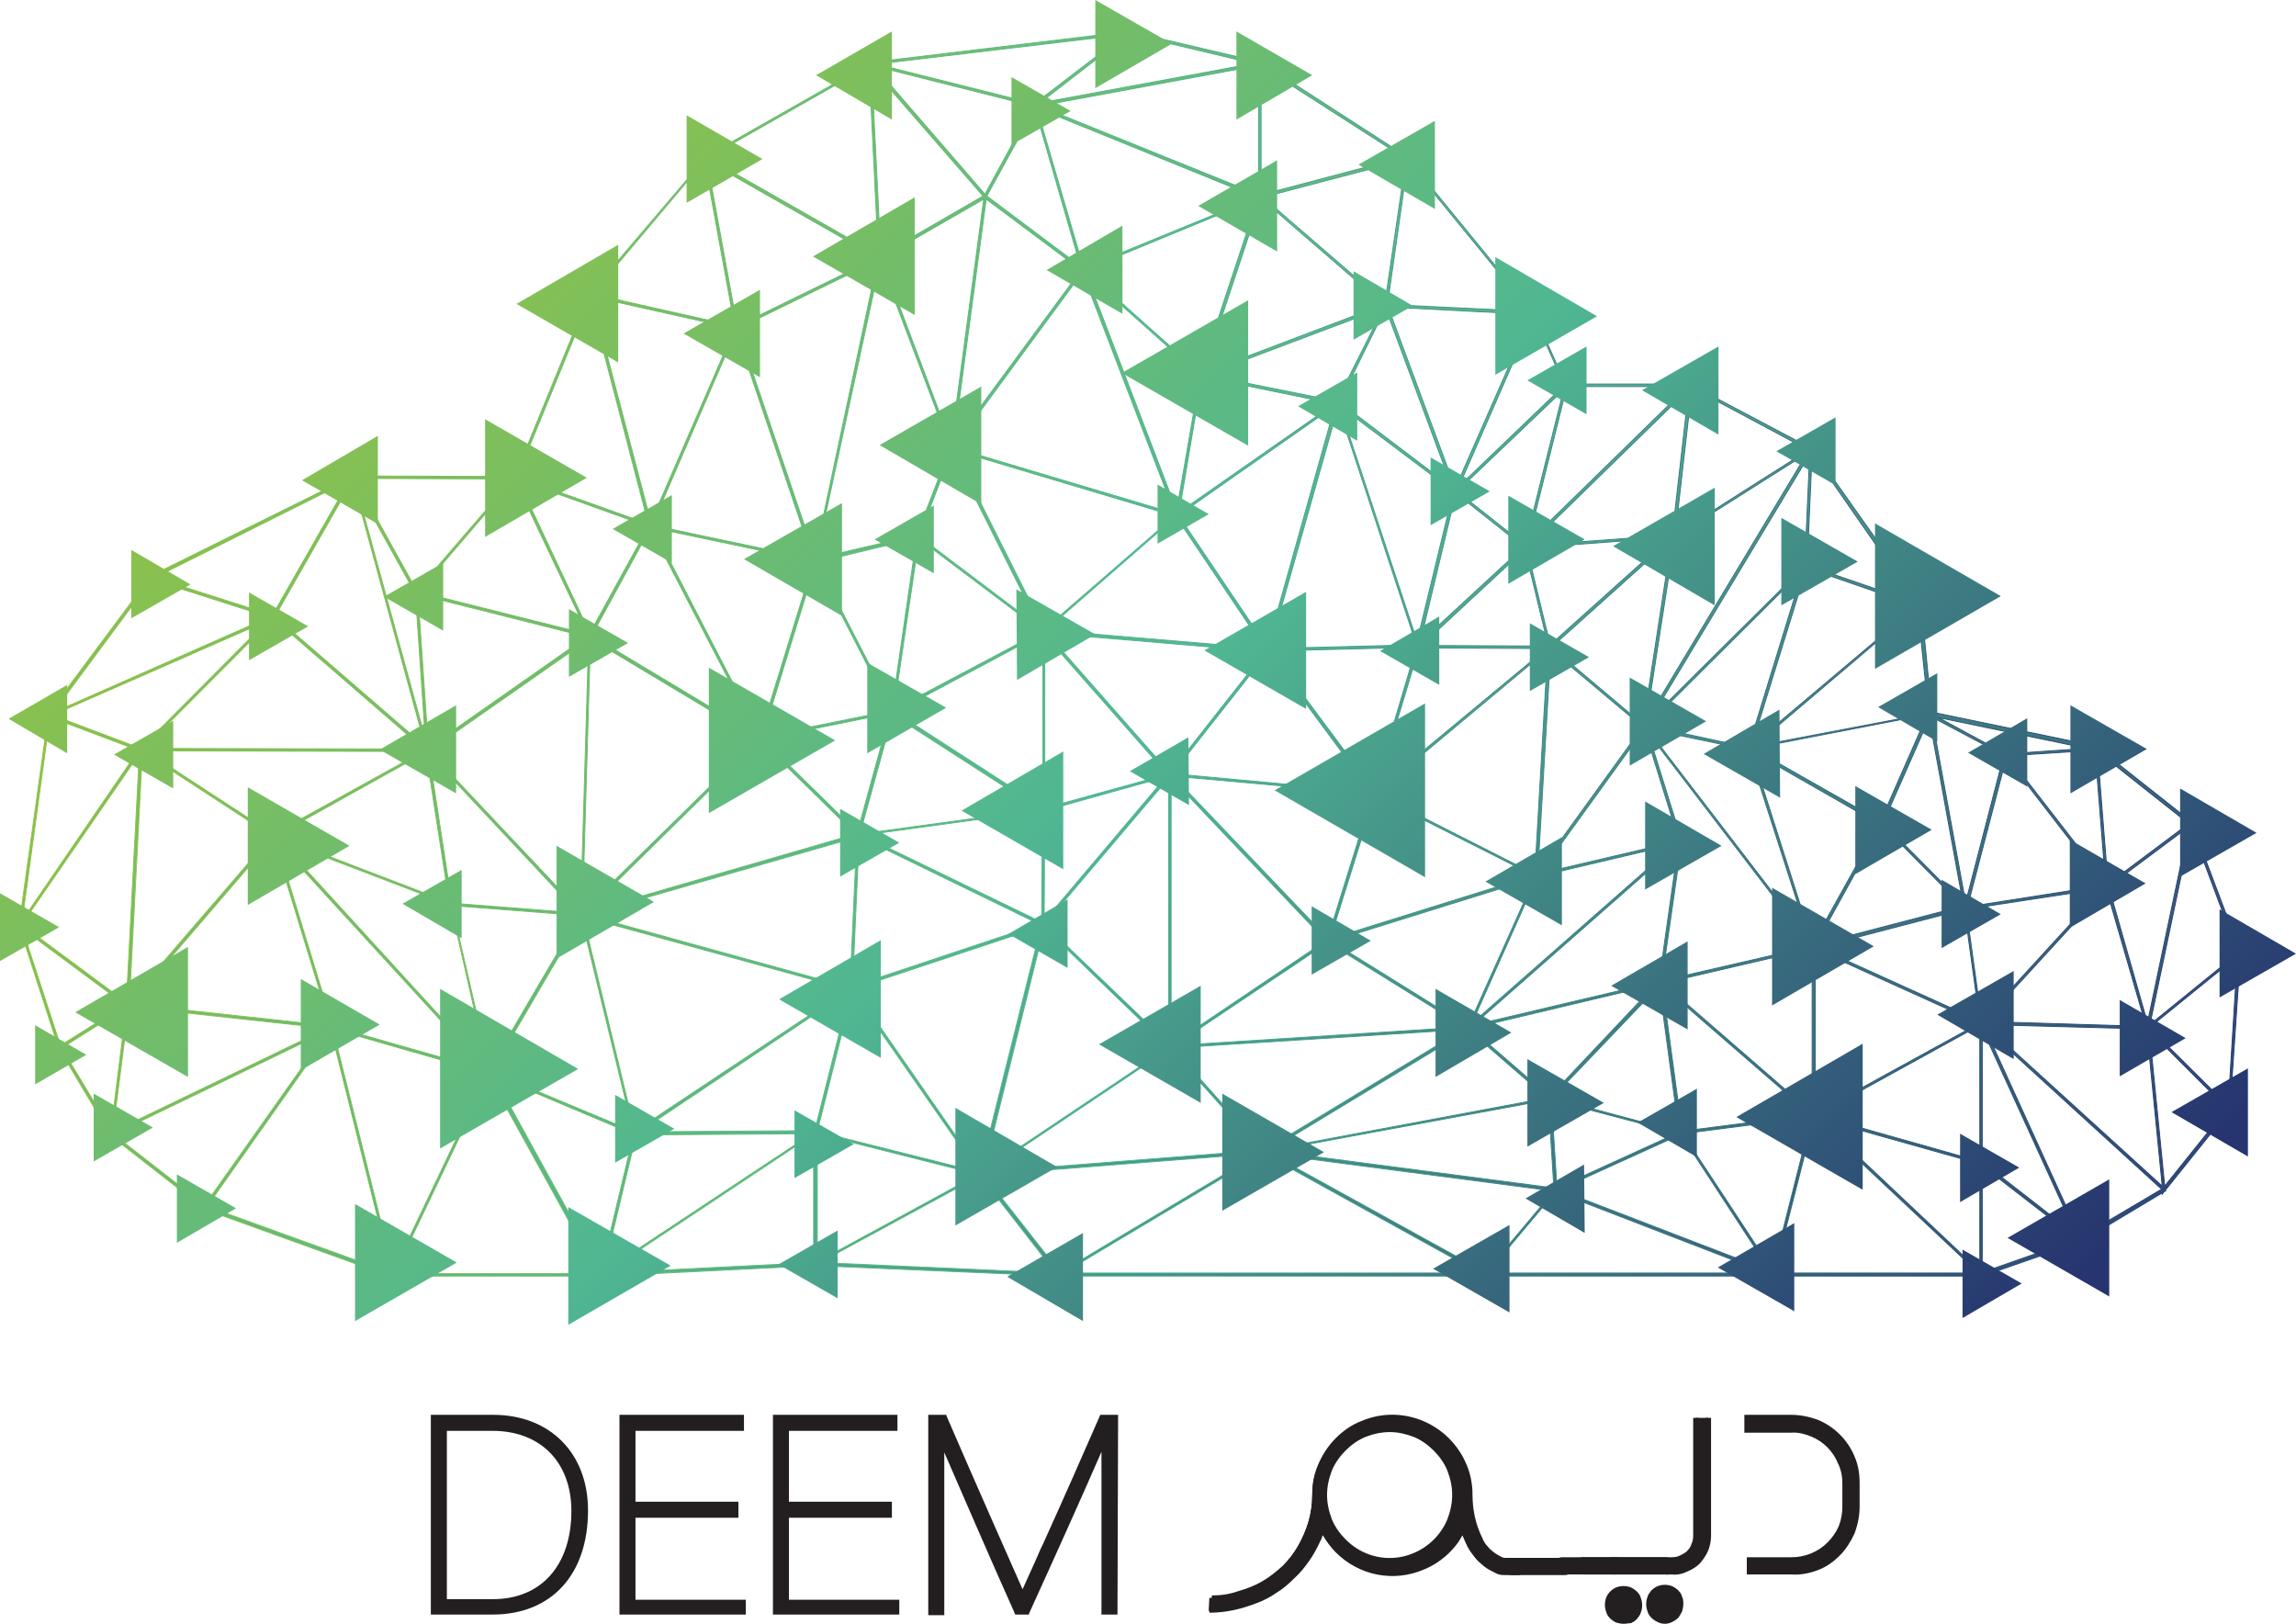
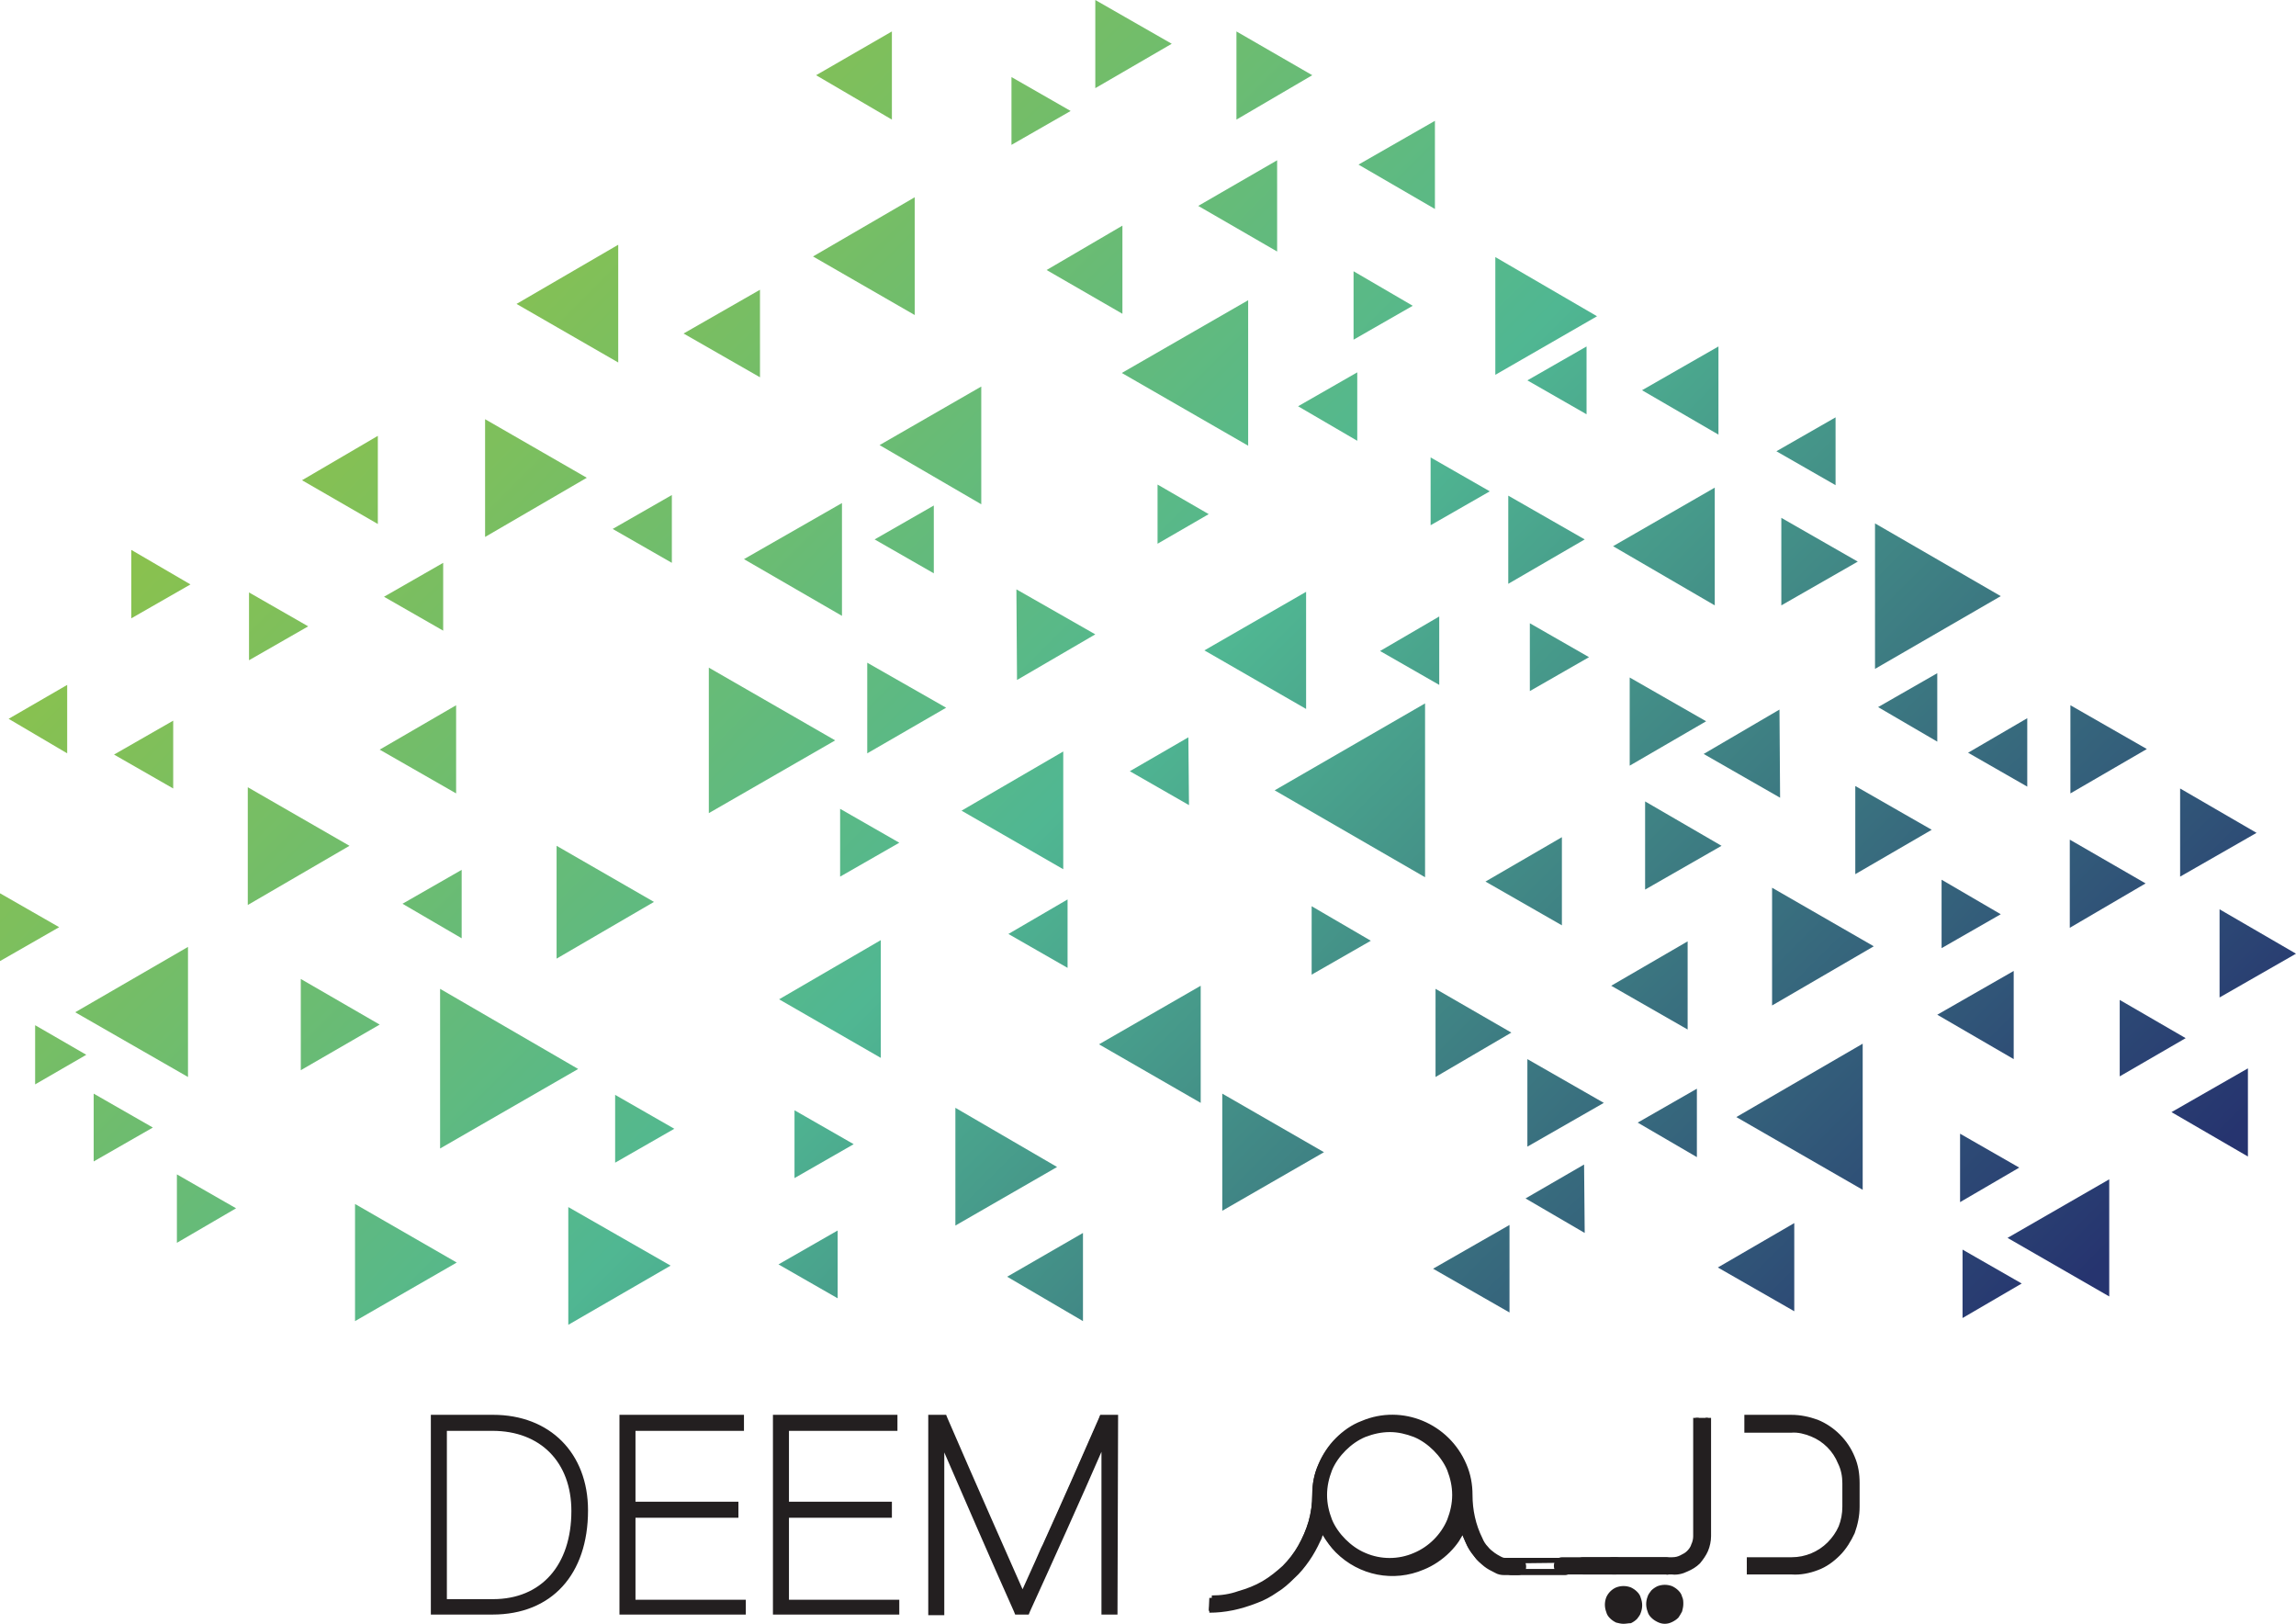
<svg xmlns="http://www.w3.org/2000/svg" version="1.1" id="Layer_1" x="0px" y="0px" viewBox="0 0 372.5 263.4" style="enable-background:new 0 0 372.5 263.4;" xml:space="preserve">
  <style type="text/css">
	.st0{fill:#231F20;}
	
		.st1{fill:url(#SVGID_1_);stroke:url(#SVGID_00000162332664078385799950000012559798814853824898_);stroke-width:0.15;stroke-miterlimit:10;}
	.st2{fill:url(#SVGID_00000011733457565536811920000002073386886942333361_);}
	.st3{fill:url(#SVGID_00000057132923633526956590000005155840227787670436_);}
	.st4{fill:url(#SVGID_00000133527776021625539650000012883026010023220369_);}
	.st5{fill:url(#SVGID_00000064312882524206280240000003318870502884314036_);}
	.st6{fill:url(#SVGID_00000071554851142309045710000016965459157730534280_);}
	.st7{fill:url(#SVGID_00000007398903892440683970000013481041540343997105_);}
	.st8{fill:url(#SVGID_00000163043394440524785350000008069714308109293998_);}
	.st9{fill:url(#SVGID_00000054964455145922893780000003065739241303064754_);}
	.st10{fill:url(#SVGID_00000075845110982137786110000001935600754456167573_);}
	.st11{fill:url(#SVGID_00000176003905182831688650000011408239662838500006_);}
	.st12{fill:url(#SVGID_00000084525208493806549210000009383441100607162533_);}
	.st13{fill:url(#SVGID_00000126317363492499050690000000783318362381277614_);}
	.st14{fill:url(#SVGID_00000091704374443247782770000007489844108864981404_);}
	.st15{fill:url(#SVGID_00000165198040239127524310000018356099708226444674_);}
	.st16{fill:url(#SVGID_00000060721770486999075660000003641890348707679656_);}
	.st17{fill:url(#SVGID_00000124858345631025765730000004653085035393841821_);}
	.st18{fill:url(#SVGID_00000027586894125921033400000010851439634951905943_);}
	.st19{fill:url(#SVGID_00000132058838235130490530000015032974473619427251_);}
	.st20{fill:url(#SVGID_00000059289097095533432920000004149651967786372513_);}
	.st21{fill:url(#SVGID_00000072262958099856531890000009645890495947240320_);}
	.st22{fill:url(#SVGID_00000029761816402731010520000010575382762407309957_);}
	.st23{fill:url(#SVGID_00000068677070899358689780000018182075747858983860_);}
	.st24{fill:url(#SVGID_00000121258669025933587180000015998840230754007692_);}
	.st25{fill:url(#SVGID_00000142895754748401402440000003507110555457208975_);}
	.st26{fill:url(#SVGID_00000022561066094116617240000017362419822317310136_);}
	.st27{fill:url(#SVGID_00000157290652310687454690000008957532867051569072_);}
	.st28{fill:url(#SVGID_00000170250419082827289010000009215202513614667952_);}
	.st29{fill:url(#SVGID_00000112615844610852150580000001095269938474574724_);}
	.st30{fill:url(#SVGID_00000015350155475580295210000016720928314714191496_);}
	.st31{fill:url(#SVGID_00000152972941691440153650000016875762468377543318_);}
	.st32{fill:url(#SVGID_00000127006612926416537940000012276085174225154992_);}
	.st33{fill:url(#SVGID_00000137126899089089537790000004111882641377306520_);}
	.st34{fill:url(#SVGID_00000179645902478375708630000016079679999595770550_);}
	.st35{fill:url(#SVGID_00000114780682736416690340000003448323812799559313_);}
	.st36{fill:url(#SVGID_00000013168502687833920430000010842102939654383284_);}
	.st37{fill:url(#SVGID_00000115509915154302836870000016034975214556303770_);}
	.st38{fill:url(#SVGID_00000078727221131089868500000002715433673371730335_);}
	.st39{fill:url(#SVGID_00000160165647520415993150000014212637888543565758_);}
	.st40{fill:url(#SVGID_00000065762282463770212750000005314870652735225791_);}
	.st41{fill:url(#SVGID_00000053534803334899185600000014437006080322621850_);}
	.st42{fill:url(#SVGID_00000058577024127641759550000014290265660066961564_);}
	.st43{fill:url(#SVGID_00000019662634731868062460000010864623024065171102_);}
	.st44{fill:url(#SVGID_00000044882339052249552490000000176486837749747385_);}
	.st45{fill:url(#SVGID_00000011012246745410154080000006938234556627145145_);}
	.st46{fill:url(#SVGID_00000005971306881796602330000017353504314490310317_);}
	.st47{fill:url(#SVGID_00000183224926666859064700000014172370417704718520_);}
	.st48{fill:url(#SVGID_00000045586236624583748170000007791642712877899677_);}
	.st49{fill:url(#SVGID_00000134223007788457304350000016537942496087932339_);}
	.st50{fill:url(#SVGID_00000099630758680931467360000010428271938005530276_);}
	.st51{fill:url(#SVGID_00000108296112606425196100000008024876355718642364_);}
	.st52{fill:url(#SVGID_00000042701905813355154430000013195302170710554784_);}
	.st53{fill:url(#SVGID_00000098202370860335395310000016335715235814144402_);}
	.st54{fill:url(#SVGID_00000084516328513109132060000016830454914061457065_);}
	.st55{fill:url(#SVGID_00000087404110576812621070000015457015484949777057_);}
	.st56{fill:url(#SVGID_00000020390282131298154970000003164594083398684559_);}
	.st57{fill:url(#SVGID_00000052791903118090962810000010984595415426367675_);}
	.st58{fill:url(#SVGID_00000013913278287406502900000015191493118748848295_);}
	.st59{fill:url(#SVGID_00000119086450307370513000000015057884606830914707_);}
	.st60{fill:url(#SVGID_00000080913782727800784050000009285957557568805519_);}
	.st61{fill:url(#SVGID_00000040537809249597669310000013018392929853335983_);}
	.st62{fill:url(#SVGID_00000061444041500622838950000006549137489987585720_);}
	.st63{fill:url(#SVGID_00000029763161433681063860000012394136778473507241_);}
	.st64{fill:url(#SVGID_00000038405908801849649190000001851888348653708471_);}
	.st65{fill:url(#SVGID_00000090282905969330817440000009279208856756569483_);}
	.st66{fill:url(#SVGID_00000068640422553116309560000009297417331867016095_);}
	.st67{fill:url(#SVGID_00000112613014587715600780000003431903761185588378_);}
	.st68{fill:url(#SVGID_00000005248436192116392320000002830224566365165986_);}
	.st69{fill:url(#SVGID_00000154399171075391421680000006521018996196103327_);}
	.st70{fill:url(#SVGID_00000110434427061084091320000009280164996681909384_);}
	.st71{fill:url(#SVGID_00000054230139334505958320000001462795448760213162_);}
	.st72{fill:url(#SVGID_00000062891426456143376850000015284238965817604736_);}
	.st73{fill:url(#SVGID_00000036936688696766454460000015184918802997732542_);}
	.st74{fill:url(#SVGID_00000077312743693461394100000008847988127306473903_);}
	.st75{fill:url(#SVGID_00000125597316468241345470000002032459896616299648_);}
	.st76{fill:url(#SVGID_00000114057710557166804050000017282843853470509198_);}
	.st77{fill:url(#SVGID_00000009573605518881167530000001235611900448099746_);}
	.st78{fill:url(#SVGID_00000070085968823775151980000004999742647812380078_);}
	.st79{fill:url(#SVGID_00000141435082094713964890000012598998248146592167_);}
	.st80{fill:url(#SVGID_00000006690458189005300890000015231454681215052179_);}
	.st81{fill:url(#SVGID_00000026126375667853322960000001214831694565427852_);}
	.st82{fill:url(#SVGID_00000175309050725649075730000015930003560791344298_);}
	.st83{fill:url(#SVGID_00000118379250853843432290000003515886027849330307_);}
	.st84{fill:url(#SVGID_00000164508028263426068300000013593655716375573402_);}
	.st85{fill:url(#SVGID_00000168800724673884440820000016631562533255382187_);}
	.st86{fill:url(#SVGID_00000092427674003382405230000016886379052639707046_);}
	.st87{fill:url(#SVGID_00000127739366340598397660000005326010881534192035_);}
	.st88{fill:url(#SVGID_00000096043111134621690900000013871543644956817596_);}
	.st89{fill:url(#SVGID_00000005947385933264357420000010863954308757237946_);}
	.st90{fill:url(#SVGID_00000010289631073181442860000014901699356505836698_);}
	.st91{fill:url(#SVGID_00000183935850943254499600000002218641922279879079_);}
	.st92{fill:url(#SVGID_00000115489501334799598780000016250907904414084776_);}
	.st93{fill:url(#SVGID_00000023261675040406218070000011896429574686294151_);}
	.st94{fill:url(#SVGID_00000170263673411505746870000011853777923874513830_);}
	.st95{fill:url(#SVGID_00000123426942536773884930000011882130594538895524_);}
	.st96{fill:url(#SVGID_00000181059657285882915160000000423932434208461748_);}
	.st97{fill:url(#SVGID_00000001665970251694315980000008203707183234380193_);}
</style>
  <path class="st0" d="M70.7,230.4H80c9.3,0,14.5,6.4,14.5,14.7c0,9.3-5.1,16-14.6,16h-9.2L70.7,230.4z M71.6,260.2H80  c8.2,0,13.6-5.5,13.6-15.2c0-8-4.9-13.9-13.7-13.9h-8.3L71.6,260.2z" />
  <path class="st0" d="M79.9,261.5h-9.6v-31.5H80c4.1-0.2,8.2,1.4,11.1,4.4c2.6,3,4,6.8,3.9,10.8C95,255.2,89.2,261.5,79.9,261.5z   M72.1,259.8h8c3.6,0.2,7-1.2,9.5-3.8c2.4-2.6,3.6-6.3,3.6-10.9c0-8.2-5.2-13.5-13.3-13.5h-7.8L72.1,259.8z M91.7,236.5  c1.6,2.6,2.4,5.5,2.3,8.5c0,1.4-0.1,2.8-0.4,4.1c0.3-1.4,0.4-2.8,0.4-4.2C94.1,242,93.3,239.1,91.7,236.5L91.7,236.5z" />
  <path class="st0" d="M79.9,261.5h-9.6v-31.5H80c8.9,0,14.9,6.1,14.9,15.1C95,255.2,89.2,261.5,79.9,261.5z M72.1,259.8h8  c8.1,0,13.1-5.6,13.1-14.7c0-8.2-5.2-13.5-13.3-13.5h-7.8L72.1,259.8z M89.6,234.1c2.8,2.5,4.4,6.3,4.4,11c0,2.5-0.4,5.1-1.3,7.4  c0.9-2.4,1.4-4.9,1.4-7.5C94.1,240.4,92.5,236.6,89.6,234.1L89.6,234.1z" />
  <path class="st0" d="M79.9,261.9H69.9v-32.4H80c9.2,0,15.4,6.2,15.4,15.5C95.4,255.4,89.5,261.9,79.9,261.9z M70.8,261h9.2  c6.4,0,11-3.1,13.2-8.3l-0.8-0.3c-2,5-6.4,7.9-12.3,7.9h-8.4v-29.1h8.3c3.4-0.1,6.8,1,9.5,3.3l0.5-0.6c-2.7-2.3-6.3-3.5-9.9-3.4  h-9.3L70.8,261z M72.5,259.4H80c7.8,0,12.7-5.5,12.7-14.3c0-7.9-5-13-12.8-13h-7.4L72.5,259.4z" />
  <path class="st0" d="M118.9,245.2h-16.7v15.1h18.1l-0.2,0.8h-18.8v-30.7h18.4v0.8h-17.6v13.2h16.7L118.9,245.2z" />
-   <polygon class="st0" points="120.5,261.5 100.9,261.5 100.9,229.9 120.2,229.9 120.2,231.6 102.6,231.6 102.6,243.9 119.3,243.9   119.3,245.6 102.6,245.6 102.6,259.8 120.9,259.8 " />
  <polygon class="st0" points="120.5,261.5 100.9,261.5 100.9,229.9 120.1,229.9 120.2,231.6 102.6,231.6 102.6,243.9 119.3,243.9   119.3,245.6 102.6,245.6 102.6,259.8 120.5,259.8 " />
  <path class="st0" d="M121,261.9h-20.5v-32.4h20.2v2.6h-17.6v11.5h16.7v2.6h-16.7v13.3H121L121,261.9z M101.3,261h18.7v-0.8h-17.9  v-15.1h16.7v-0.8h-16.7v-13.3h17.5v-0.8h-18.4L101.3,261z" />
  <path class="st0" d="M143.8,245.2h-16.7v15.1h18.2l-0.2,0.8h-18.9v-30.6h18.4v0.8h-17.5v13.2h16.7V245.2z" />
  <polygon class="st0" points="145.4,261.5 125.8,261.5 125.8,229.9 145.1,229.9 145.1,231.6 127.5,231.6 127.5,243.9 144.2,243.9   144.2,245.6 127.5,245.6 127.5,259.8 145.8,259.8 " />
  <polygon class="st0" points="145.4,261.4 125.8,261.5 125.8,229.9 145.1,229.9 145.1,231.6 127.5,231.6 127.5,243.9 144.2,243.9   144.2,245.6 127.5,245.6 127.5,259.8 145.4,259.8 " />
  <path class="st0" d="M145.9,261.9h-20.5v-32.4h20.2v2.6H128v11.5h16.7v2.6H128v13.3h17.9L145.9,261.9z M126.2,261h18.8v-0.8h-17.9  v-15.1h16.7v-0.8h-16.7v-13.3h17.5v-0.8h-18.4V261z" />
  <path class="st0" d="M179.5,246c0-6.2-0.1-12,0.1-14.9h-0.1c-1.5,3.7-9.1,20.8-13.3,29.9h-1c-4.5-10.1-11.4-25.9-13-29.9h0  c0.1,1.9,0,10.9,0,16.2V261h-0.9v-30.7h1.4c5,11.5,11.7,26.7,13,29.7h0c1.1-2.5,8.5-19,13.2-29.7h1.4V261h-0.9L179.5,246z" />
  <path class="st0" d="M180.8,261.4h-1.8V246c0-1.6,0-3.2,0-4.8c0-3.1,0-5.9,0-8c-2.6,6-9,20.4-12.4,27.9l-0.1,0.3h-1.7l-0.1-0.3  c-4.4-9.9-9.8-22.2-12.1-27.8c0,2.5,0,6.2,0,9.7c0,1.5,0,3,0,4.2v14.2h-1.8v-31.6h2.1l0.1,0.3c4.3,9.9,9.9,22.5,12.2,27.8l0.4,0.9  l3.7-8.3c2.9-6.4,6.4-14.3,9.1-20.5l0.1-0.3h2.1L180.8,261.4z M165.4,260.5h0.5l0-0.1L165.4,260.5l-0.9-2.2c-1.1-2.5-3-6.7-5-11.4  C161.4,251.4,163.5,256.2,165.4,260.5z" />
  <path class="st0" d="M180.8,261.4h-1.7V246c0-1.6,0-3.2,0-4.8c0-3.1,0-5.9,0-8c-2.6,6-9,20.4-12.4,28l-0.1,0.3h-1.7l-0.1-0.3  c-4.4-9.9-9.8-22.3-12.2-27.9c0,2.4,0,6.2,0,9.7v18.4h-1.8v-31.6h2.1l0.1,0.3c4.3,9.9,9.9,22.5,12.2,27.8l0.4,0.9  c0.7-1.6,2.1-4.6,3.7-8.3c2.9-6.4,6.4-14.3,9.1-20.5l0.1-0.3h2.1L180.8,261.4z M165.4,260.5h0.5l0.1-0.1h-0.5l-0.2-0.3l-0.8-1.8  c-1.6-3.7-4.8-10.9-8-18.2C159.1,246.1,162.5,253.9,165.4,260.5z M171.6,247.9l-1.4,3.1l-1.9,4.1L171.6,247.9z M151.7,234.4v8.6  C151.7,240,151.7,236.7,151.7,234.4z M179.9,234.1c0,2,0,4.5,0,7.2c0,0.7,0,1.4,0,2.1V234.1z" />
  <path class="st0" d="M181.3,261.9h-2.6V246c0-1.6,0-3.2,0-4.7l0,0c0-2.1,0-4.1,0-5.8c-2.9,6.7-8.4,18.9-11.6,25.9l-0.2,0.5h-2.2  l-0.2-0.5c-3.9-8.7-8.6-19.6-11.3-25.8c0,2.1,0,4.7,0,7.5v18.9h-2.6v-32.5h2.9l0.2,0.5c4.4,10.2,10.3,23.5,12.2,27.8l0,0  c0.7-1.6,1.8-3.9,3-6.7l0.3-0.6c2.9-6.4,6.4-14.3,9.1-20.5l0.2-0.5h2.9L181.3,261.9z M179.5,261h0.8v-17.6h-0.9c0,0.9,0,1.7,0,2.6  L179.5,261z M151.3,261h0.9v-17.3h-0.9L151.3,261z M165.8,260h0.9l2.1-4.6L168,255l-1.8,4.2L165.8,260z M171.2,247.7l0.8,0.3  c2.6-5.9,5.2-11.8,6.6-15l0.9-2.1l0,2.3c0,0.3,0,0.5,0,0.8h0.9v-3.8H179C176.7,235.6,173.8,242,171.2,247.7z M152.1,231l0.9,2.1  c0.8,1.8,1.8,4.3,3.1,7.2l0.8-0.3c-1.4-3.2-2.9-6.5-4.2-9.6h-1.4v4h0.9c0-0.4,0-0.8,0-1.1L152.1,231z" />
  <path class="st0" d="M196.2,259.2c1.5,0,3-0.2,4.4-0.7c1.4-0.4,2.7-1,4-1.7c1.2-0.7,2.4-1.6,3.4-2.6c1-1,1.9-2.1,2.6-3.4  c0.7-1.3,1.3-2.6,1.7-4c0.4-1.4,0.6-2.9,0.6-4.4c0-1.7,0.3-3.3,1-4.8c0.6-1.5,1.6-2.9,2.7-4.1c1.2-1.2,2.5-2.1,4.1-2.7  c3.1-1.3,6.6-1.3,9.6,0c3.1,1.3,5.5,3.7,6.8,6.8c0.6,1.5,0.9,3.2,0.9,4.8c0,2.5,0.6,4.9,1.6,7.1c0.3,0.5,0.6,1,1,1.5  c0.4,0.4,0.7,0.8,1.1,1.1c0.3,0.3,0.6,0.5,1,0.7c0.2,0.1,0.5,0.2,0.8,0.2h2.1c0.3,0,0.5,0.1,0.7,0.3c0.2,0.2,0.3,0.4,0.3,0.7  c0,0.3-0.1,0.5-0.3,0.7c-0.2,0.2-0.4,0.3-0.7,0.3h-2.1c-0.5,0-1-0.1-1.4-0.3c-0.6-0.3-1.1-0.6-1.6-1c-0.6-0.4-1.1-0.9-1.5-1.5  c-0.4-0.5-0.8-1.1-1.1-1.8c-0.2-0.4-0.4-0.9-0.6-1.3c-0.2-0.4-0.3-0.9-0.5-1.3c-0.3,0.7-0.7,1.3-1.1,1.9c-0.4,0.6-0.9,1.2-1.4,1.7  c-1.2,1.2-2.6,2.1-4.1,2.7c-3.1,1.3-6.6,1.3-9.6,0c-1.5-0.6-2.9-1.5-4.1-2.7c-1-1-1.9-2.3-2.5-3.6c-0.1,0.3-0.2,0.7-0.3,1  s-0.2,0.6-0.4,1c-0.5,1.1-1,2.2-1.7,3.2c-0.7,1-1.4,1.9-2.3,2.8c-0.8,0.9-1.8,1.6-2.8,2.3c-3.1,2.1-6.7,3.2-10.4,3.2 M225.5,253.1  c1.4,0,2.8-0.3,4.1-0.9c2.5-1.1,4.6-3.1,5.6-5.6c0.6-1.3,0.8-2.7,0.8-4.1c0-1.4-0.3-2.8-0.8-4.1c-0.5-1.3-1.3-2.4-2.3-3.4  c-1-1-2.1-1.7-3.4-2.3c-2.6-1.1-5.6-1.1-8.3,0c-1.3,0.5-2.4,1.3-3.4,2.3c-1,1-1.7,2.1-2.3,3.4c-1.1,2.6-1.1,5.6,0,8.3  c1.1,2.5,3.1,4.6,5.7,5.6C222.6,252.8,224,253.1,225.5,253.1L225.5,253.1z" />
  <path class="st0" d="M196.2,261.6v-0.9c2.4,0,4.8-0.5,7.1-1.4c1.1-0.5,2.1-1,3.1-1.7c1-0.7,1.9-1.4,2.7-2.2c0.8-0.8,1.6-1.7,2.2-2.7  c0.6-1,1.2-2,1.7-3.1c0.1-0.3,0.2-0.6,0.4-0.9c0.1-0.3,0.2-0.6,0.3-1l0.3-1.2l0.5,1.1c0.6,1.3,1.4,2.5,2.4,3.5  c1.1,1.1,2.5,2,3.9,2.6c1.5,0.6,3.1,0.9,4.7,0.9c1.6,0,3.2-0.3,4.6-0.9c1.5-0.6,2.8-1.5,3.9-2.6c0.5-0.5,0.9-1.1,1.4-1.6  c0.4-0.6,0.7-1.2,1-1.8l0.5-1.1l0.4,1.1c0.1,0.5,0.3,0.9,0.5,1.3c0.2,0.4,0.4,0.9,0.6,1.3c0.3,0.6,0.7,1.2,1.1,1.7  c0.4,0.5,0.9,1,1.5,1.4c0.5,0.4,1,0.7,1.5,0.9c0.4,0.2,0.8,0.3,1.2,0.3h2.1c0.1,0,0.3,0,0.4-0.1c0.2-0.2,0.2-0.5,0-0.7  c-0.1-0.1-0.2-0.2-0.4-0.2h-2.1c-0.3,0-0.6-0.1-0.9-0.3c-0.4-0.2-0.8-0.4-1.1-0.7c-0.4-0.3-0.8-0.7-1.2-1.1c-0.4-0.5-0.8-1-1.1-1.6  c-1.1-2.3-1.7-4.8-1.6-7.3c0-4.9-2.9-9.3-7.5-11.2c-1.5-0.6-3.1-0.9-4.6-0.9c-1.6,0-3.2,0.3-4.6,0.9c-1.5,0.6-2.8,1.5-3.9,2.6  c-1.1,1.1-2,2.5-2.6,3.9c-0.6,1.5-0.9,3-0.9,4.6c0,1.5-0.2,3.1-0.6,4.5c-0.4,1.4-1,2.8-1.7,4.1c-0.7,1.3-1.6,2.4-2.7,3.5  c-1,1-2.2,1.9-3.5,2.7c-1.3,0.7-2.7,1.3-4.1,1.7c-1.5,0.5-3,0.7-4.5,0.7v-0.9c1.5,0,2.9-0.2,4.3-0.7c1.4-0.4,2.7-0.9,3.9-1.6  c1.2-0.7,2.3-1.6,3.3-2.5c2-2,3.4-4.5,4.2-7.2c0.4-1.4,0.6-2.8,0.6-4.3c0-1.7,0.3-3.4,1-5c0.7-1.6,1.6-3,2.8-4.2  c1.2-1.2,2.6-2.2,4.2-2.8c6.6-2.8,14.2,0.4,17,7l0,0c0.7,1.6,1,3.3,1,5c0,2.4,0.5,4.8,1.6,7c0.2,0.5,0.5,1,0.9,1.4  c0.3,0.4,0.7,0.7,1.1,1c0.3,0.2,0.6,0.4,1,0.6c0.2,0.1,0.4,0.2,0.6,0.2h2.1c0.8,0,1.4,0.6,1.4,1.4c0,0.4-0.1,0.8-0.4,1  c-0.3,0.3-0.6,0.4-1,0.4h-2.1c-0.6,0-1.1-0.1-1.6-0.4c-0.6-0.3-1.2-0.6-1.7-1c-0.6-0.5-1.2-1-1.6-1.6c-0.5-0.6-0.9-1.2-1.2-1.8  c-0.2-0.4-0.4-0.9-0.6-1.4c0-0.1-0.1-0.2-0.1-0.3c-0.2,0.3-0.4,0.7-0.6,1c-0.4,0.6-0.9,1.2-1.5,1.8c-1.2,1.2-2.7,2.2-4.2,2.8  c-4.9,2.1-10.5,1-14.3-2.8c-0.8-0.8-1.5-1.8-2.1-2.8c-0.1,0.3-0.2,0.7-0.4,1c-0.5,1.1-1.1,2.2-1.8,3.2c-0.7,1-1.5,2-2.4,2.8  c-0.9,0.9-1.8,1.7-2.8,2.3c-1,0.7-2.1,1.3-3.2,1.7C201.2,261.1,198.7,261.6,196.2,261.6z M225.5,253.6c-1.5,0-3-0.3-4.3-0.9  c-1.3-0.6-2.5-1.4-3.5-2.4c-1-1-1.8-2.2-2.4-3.5c-1.2-2.8-1.2-5.9,0-8.6c1.1-2.7,3.2-4.8,5.9-5.9c1.4-0.6,2.8-0.9,4.3-0.9  c1.5,0,3,0.3,4.3,0.9c2.7,1.1,4.8,3.2,5.9,5.9c1.2,2.8,1.2,5.9,0,8.6c-0.6,1.3-1.4,2.5-2.4,3.5c-1,1-2.2,1.8-3.5,2.4  C228.4,253.3,226.9,253.6,225.5,253.6L225.5,253.6z M225.5,232.3c-1.4,0-2.7,0.3-4,0.8c-1.2,0.5-2.3,1.3-3.2,2.2  c-0.9,0.9-1.7,2-2.2,3.2c-0.5,1.3-0.8,2.6-0.8,4c0,1.4,0.3,2.7,0.8,4c0.5,1.2,1.3,2.3,2.2,3.2c0.9,0.9,2,1.7,3.2,2.2  c2.5,1.1,5.4,1.1,7.9,0c2.4-1,4.4-3,5.4-5.4c0.5-1.3,0.8-2.6,0.8-4c0-1.4-0.3-2.7-0.8-4c-0.5-1.2-1.3-2.3-2.2-3.2  c-0.9-0.9-2-1.7-3.2-2.2C228.1,232.6,226.8,232.3,225.5,232.3L225.5,232.3z" />
-   <path class="st0" d="M253.9,255h-8.6c-0.3,0-0.5-0.1-0.7-0.3c-0.2-0.2-0.3-0.4-0.3-0.7c0-0.6,0.4-1,1-1h8.6c0.3,0,0.5,0.1,0.7,0.3  c0.2,0.2,0.3,0.4,0.3,0.7c0,0.3-0.1,0.5-0.3,0.7C254.4,254.9,254.2,255,253.9,255z" />
  <path class="st0" d="M253.9,255.5h-8.6c-0.4,0-0.7-0.1-1-0.4c-0.3-0.3-0.4-0.6-0.4-1c0-0.8,0.6-1.4,1.4-1.4c0,0,0,0,0,0h8.6  c0.8,0,1.4,0.6,1.4,1.4v0c0,0.4-0.1,0.7-0.4,1C254.6,255.3,254.3,255.5,253.9,255.5z M245.3,253.6c-0.3,0-0.5,0.2-0.5,0.5  c0,0.1,0,0.3,0.1,0.3c0.1,0.1,0.2,0.1,0.4,0.1h8.6c0.1,0,0.3-0.1,0.4-0.1c0.1-0.1,0.1-0.2,0.1-0.4c0-0.1,0-0.3-0.1-0.4  c-0.1-0.1-0.2-0.2-0.4-0.1L245.3,253.6z" />
  <path class="st0" d="M262.1,255h-8.6c-0.3,0-0.5-0.1-0.7-0.3c-0.4-0.4-0.4-1,0-1.4c0.2-0.2,0.4-0.3,0.7-0.3h8.6c0.6,0,1,0.4,1,1  c0,0.3-0.1,0.5-0.3,0.7C262.6,254.9,262.4,255,262.1,255z" />
  <path class="st0" d="M262.1,255.4h-8.6c-0.4,0-0.7-0.1-1-0.4c-0.3-0.3-0.4-0.6-0.4-1c0-0.4,0.1-0.7,0.4-1c0.3-0.3,0.6-0.4,1-0.4h8.6  c0.4,0,0.7,0.1,1,0.4c0.3,0.3,0.4,0.6,0.4,1c0,0.4-0.1,0.7-0.4,1C262.8,255.3,262.5,255.4,262.1,255.4z M253.5,253.5  c-0.1,0-0.3,0.1-0.4,0.1c-0.1,0.1-0.2,0.2-0.1,0.4c0,0.1,0,0.3,0.1,0.4c0.1,0.1,0.2,0.2,0.4,0.1h8.6c0.1,0,0.3,0,0.4-0.1  c0.2-0.2,0.2-0.5,0-0.7c-0.1-0.1-0.2-0.1-0.3-0.1L253.5,253.5z" />
  <path class="st0" d="M270.3,255h-8.6c-0.3,0-0.5-0.1-0.7-0.3c-0.2-0.2-0.3-0.4-0.3-0.7c0-0.6,0.4-1,1-1h8.6c0.3,0,0.5,0.1,0.7,0.3  c0.2,0.2,0.3,0.4,0.3,0.7c0,0.3-0.1,0.5-0.3,0.7C270.8,254.9,270.6,255,270.3,255z" />
  <path class="st0" d="M270.3,255.4h-8.6c-0.4,0-0.7-0.1-1-0.4c-0.3-0.3-0.4-0.6-0.4-1c0-0.4,0.1-0.7,0.4-1c0.3-0.3,0.6-0.4,1-0.4h8.6  c0.4,0,0.7,0.2,1,0.4c0.3,0.3,0.4,0.6,0.4,1c0,0.4-0.1,0.7-0.4,1C271,255.3,270.7,255.5,270.3,255.4z M261.7,253.5  c-0.3,0-0.5,0.2-0.5,0.5c0,0.1,0,0.3,0.1,0.3c0.1,0.1,0.2,0.1,0.4,0.1h8.6c0.1,0,0.3-0.1,0.4-0.1c0.1-0.1,0.1-0.2,0.1-0.4  c0-0.1,0-0.3-0.1-0.4c-0.1-0.1-0.2-0.2-0.4-0.1L261.7,253.5z" />
  <path class="st0" d="M277.1,230v19.2c0,0.8-0.1,1.5-0.5,2.3c-0.3,0.7-0.7,1.3-1.2,1.8c-0.5,0.5-1.2,1-1.8,1.2  c-0.7,0.3-1.5,0.5-2.3,0.5h-14.4c-0.3,0-0.5-0.1-0.7-0.3c-0.2-0.2-0.3-0.4-0.3-0.7c0-0.6,0.4-1,1-1h14.3c1,0,2-0.4,2.8-1.1  c0.3-0.4,0.6-0.8,0.8-1.2c0.2-0.5,0.3-1,0.3-1.5V230 M260.8,260.3c0-0.3,0.1-0.7,0.2-1c0.3-0.6,0.8-1.1,1.4-1.4  c0.3-0.1,0.7-0.2,1-0.2c0.3,0,0.7,0.1,1,0.2c0.3,0.1,0.6,0.3,0.8,0.6c0.2,0.2,0.4,0.5,0.6,0.8c0.3,0.6,0.3,1.4,0,2  c-0.1,0.3-0.3,0.6-0.6,0.8c-0.2,0.2-0.5,0.4-0.8,0.6c-0.3,0.1-0.7,0.2-1,0.2c-0.3,0-0.7-0.1-1-0.2c-0.3-0.1-0.6-0.3-0.8-0.6  c-0.2-0.2-0.4-0.5-0.6-0.8C260.9,261,260.8,260.7,260.8,260.3z M267.5,260.3c0-0.3,0.1-0.7,0.2-1c0.1-0.3,0.3-0.6,0.6-0.8  c0.2-0.2,0.5-0.4,0.8-0.5c0.3-0.1,0.7-0.2,1-0.2c0.3,0,0.7,0.1,1,0.2c0.3,0.1,0.6,0.3,0.8,0.5c0.5,0.5,0.8,1.2,0.8,1.9  c0,0.3-0.1,0.7-0.2,1c-0.1,0.3-0.3,0.6-0.6,0.8c-0.2,0.2-0.5,0.4-0.8,0.6c-0.3,0.1-0.7,0.2-1,0.2c-0.3,0-0.7-0.1-1-0.2  c-0.3-0.1-0.6-0.3-0.8-0.6c-0.2-0.2-0.4-0.5-0.6-0.8C267.6,261,267.5,260.7,267.5,260.3z" />
  <path class="st0" d="M270.1,263.4c-0.4,0-0.8-0.1-1.2-0.3c-0.4-0.2-0.7-0.4-1-0.7c-0.3-0.3-0.5-0.6-0.6-1c-0.3-0.8-0.3-1.6,0-2.4  c0.1-0.4,0.4-0.7,0.6-1c0.3-0.3,0.6-0.5,1-0.7c0.8-0.3,1.6-0.3,2.4,0c0.4,0.2,0.7,0.4,1,0.7c0.3,0.3,0.5,0.6,0.6,1  c0.2,0.4,0.2,0.8,0.2,1.2c0,0.4-0.1,0.8-0.2,1.2c-0.2,0.4-0.4,0.7-0.6,1c-0.3,0.3-0.6,0.5-1,0.7  C270.9,263.3,270.5,263.4,270.1,263.4z M270.1,258.2c-0.6,0-1.1,0.2-1.5,0.6c-0.2,0.2-0.4,0.4-0.5,0.7c-0.1,0.3-0.2,0.6-0.2,0.8  c0,0.6,0.2,1.1,0.6,1.5c0.2,0.2,0.4,0.4,0.7,0.5c0.5,0.2,1.1,0.2,1.7,0c0.3-0.1,0.5-0.3,0.7-0.5c0.4-0.4,0.6-1,0.6-1.5  c0-0.3-0.1-0.6-0.2-0.8c-0.1-0.3-0.3-0.5-0.5-0.7C271.2,258.4,270.7,258.2,270.1,258.2L270.1,258.2z M263.4,263.4  c-0.4,0-0.8-0.1-1.2-0.2c-0.4-0.2-0.7-0.4-1-0.7c-0.3-0.3-0.5-0.6-0.6-1c-0.3-0.8-0.3-1.6,0-2.4c0.3-0.7,0.9-1.3,1.6-1.6  c0.8-0.3,1.6-0.3,2.4,0c0.4,0.2,0.7,0.4,1,0.7c0.3,0.3,0.5,0.6,0.6,1c0.3,0.8,0.3,1.6,0,2.4c-0.1,0.4-0.4,0.7-0.6,1  c-0.3,0.3-0.6,0.5-1,0.7C264.2,263.3,263.8,263.4,263.4,263.4L263.4,263.4z M263.4,258.2c-0.3,0-0.6,0.1-0.8,0.2  c-0.3,0.1-0.5,0.3-0.7,0.5c-0.2,0.2-0.4,0.4-0.5,0.7c-0.1,0.3-0.2,0.6-0.2,0.8c0,0.3,0.1,0.6,0.2,0.9c0.1,0.3,0.3,0.5,0.5,0.7  c0.2,0.2,0.4,0.4,0.7,0.5c0.3,0.1,0.6,0.2,0.8,0.2c0.3,0,0.6-0.1,0.8-0.2c0.3-0.1,0.5-0.3,0.7-0.5c0.2-0.2,0.4-0.4,0.5-0.7  c0.1-0.3,0.2-0.6,0.2-0.8c0-0.3-0.1-0.6-0.2-0.8c-0.1-0.3-0.3-0.5-0.5-0.7c-0.2-0.2-0.4-0.4-0.7-0.5  C264,258.2,263.7,258.2,263.4,258.2L263.4,258.2z M271.3,255.4h-14.4c-0.4,0-0.7-0.1-1-0.4c-0.3-0.3-0.4-0.6-0.4-1  c0-0.4,0.1-0.7,0.4-1c0.3-0.3,0.6-0.4,1-0.4h14.4c0.5,0,0.9-0.1,1.3-0.3c0.4-0.2,0.8-0.4,1.1-0.7c0.3-0.3,0.6-0.7,0.7-1.1  c0.2-0.4,0.3-0.9,0.3-1.3V230h0.9v19.2c0,0.6-0.1,1.2-0.3,1.7c-0.2,0.5-0.5,1-0.9,1.4c-0.4,0.4-0.9,0.7-1.4,0.9  c-0.5,0.2-1.1,0.3-1.7,0.3h-14.4c-0.3,0-0.5,0.2-0.5,0.5c0,0,0,0,0,0c0,0.1,0.1,0.3,0.1,0.4c0.1,0.1,0.2,0.2,0.4,0.1h14.4  c0.7,0,1.4-0.1,2.1-0.4c1.3-0.5,2.3-1.6,2.9-2.8c0.3-0.7,0.4-1.4,0.4-2.1V230h0.9v19.2c0,0.8-0.2,1.7-0.5,2.4  c-0.3,0.7-0.8,1.4-1.3,2c-0.6,0.6-1.3,1-2,1.3C273,255.3,272.1,255.5,271.3,255.4L271.3,255.4z" />
  <path class="st0" d="M283.4,255h7.3c1.4,0,2.8-0.3,4.1-0.8c1.3-0.5,2.5-1.3,3.5-2.3c2-2,3.1-4.7,3.1-7.5v-3.8  c0-5.9-4.7-10.6-10.6-10.7c0,0-0.1,0-0.1,0h-7.1c0,0.9,0,1.1,0,1.9h2h5.1c1.2,0,2.3,0.2,3.4,0.7c2.1,0.9,3.8,2.5,4.7,4.6  c0.5,1.1,0.7,2.2,0.7,3.4v3.8c0,1.2-0.2,2.3-0.7,3.4c-0.4,1-1.1,2-1.9,2.8c-1.6,1.6-3.9,2.6-6.2,2.6h-7.3" />
  <path class="st0" d="M290.7,255.4h-7.3v-0.9h7.3c1.3,0,2.7-0.3,3.9-0.8c1.2-0.5,2.4-1.3,3.3-2.2c0.9-0.9,1.7-2.1,2.2-3.3  c0.5-1.2,0.8-2.6,0.8-3.9v-3.8c0-2.7-1.1-5.3-3-7.2c-1.9-1.9-4.5-3-7.2-3h-6.7c0,0.2,0,0.4,0,0.6v0.4h6.7c1.2,0,2.4,0.2,3.6,0.7  c1.1,0.5,2.1,1.2,2.9,2c0.9,0.8,1.5,1.8,2,2.9c0.5,1.1,0.7,2.3,0.7,3.6v3.8c0,1.2-0.2,2.4-0.7,3.6c-0.9,2.2-2.7,4-4.9,4.9  c-1.1,0.5-2.3,0.7-3.6,0.7h-7.3v-0.9h7.3c2.2,0,4.3-0.9,5.8-2.4c0.8-0.8,1.4-1.7,1.8-2.6c0.4-1,0.6-2.1,0.6-3.2v-3.8  c0-1.1-0.2-2.2-0.7-3.2c-0.8-2-2.4-3.6-4.4-4.4c-1-0.4-2.1-0.7-3.2-0.6h-5.1h-2.1h-0.4v-0.4c0-0.4,0-0.6,0-0.9s0-0.6,0-1.1v-0.5h7.6  c1.5,0,2.9,0.3,4.3,0.8c2.7,1.1,4.9,3.3,6,6c0.6,1.4,0.8,2.8,0.8,4.3v3.8c0,1.5-0.3,2.9-0.8,4.3c-0.6,1.3-1.4,2.6-2.4,3.6  c-1,1-2.2,1.9-3.6,2.4C293.6,255.2,292.1,255.5,290.7,255.4z" />
  <linearGradient id="SVGID_1_" gradientUnits="userSpaceOnUse" x1="25.183" y1="283.533" x2="310.183" y2="-1.468" gradientTransform="matrix(1 0 0 -1 4.000000e-02 280.63)">
    <stop offset="0" style="stop-color:#9AC43B" />
    <stop offset="0.5" style="stop-color:#50B792" />
    <stop offset="1" style="stop-color:#26346F" />
  </linearGradient>
  <linearGradient id="SVGID_00000127742915933023317800000002569276359952726167_" gradientUnits="userSpaceOnUse" x1="2.824" y1="174.512" x2="363.497" y2="174.512" gradientTransform="matrix(1 0 0 -1 4.000000e-02 280.63)">
    <stop offset="0" style="stop-color:#9AC43B" />
    <stop offset="0.5" style="stop-color:#50B792" />
    <stop offset="1" style="stop-color:#26346F" />
  </linearGradient>
-   <path style="fill:url(#SVGID_1_);stroke:url(#SVGID_00000127742915933023317800000002569276359952726167_);stroke-width:0.15;stroke-miterlimit:10;" d="  M361.8,179.7l1.7-25.1h-0.2l0.2-0.1l-7.9-21l0.1-0.5l-0.3,0.2l-14.8-11.7l1-0.1l-1.4-0.3l-0.3-0.3v0.2l-26.5-5.5l-1.7-17.2l0.3,0.1  l-0.3-0.5v-0.3l-0.1,0.1L294,72.8v-0.3l-0.2,0.1l-0.1-0.1l-0.1,0.1l-19.1-10.1l0.1-0.2h-20.6l-5.1-11.4h0.1l-0.3-0.3l-0.2-0.4l0,0.1  l-20.6-25.2v0.1L205,10.4l0.4-0.1l-21.7-5.1L184,5l-42.5,5.1v-0.1l-0.2,0.1l-0.5-0.1l0.3,0.3l-26.4,15v-0.1l-0.2,0.3l-0.3,0.2  l0.1,0.1L95.9,47.4l0-0.2l-0.2,0.5L95.4,48h0.1l-12,29.3l-26.1-0.1l-0.1-0.3l-0.2,0.3h-0.2l0.1,0.1L24.5,93.4l0,0L7.9,115.7H7.8v0.2  l-0.4,0.6l0.4-0.2L3.1,150L3,150.1l0.1,0.1l6.5,20.1h0.1l8.1,13.6h-0.1l0.2,0.2l0.3,0.5v-0.2l15.1,11.8v0l30.2,10.9v0.1h0.3l0.3,0.1  V207h33.8l0,0l34.3-1.7v0.1l0.2-0.1l39.5,1.7h0.4l0,0H241h0.8h45.7h0.2l0.5,0.2l-0.1-0.2h33.2v0.1l0.2-0.1h0.5l-0.1-0.1l15.5-5.4  l0,0l0.2-0.1l0.3-0.1h-0.1l13-7.8v0.2l0.3-0.4l0.2-0.1l-0.1,0l10.5-13.1L361.8,179.7z M294,153.9v26.6l-24.2-21l24-5.6l0,0  L294,153.9z M143.1,41.8l16.5-9.5l-5.3,39.6L143,41.9L143.1,41.8L143.1,41.8z M94.6,148.7l43,11.8L103,183.5L94.6,148.7z   M73.3,146.5l-3.7-24.2l24.2,25.8L73.3,146.5z M72.9,146.4l-28.2-10.8L69.1,122L72.9,146.4z M142.8,42.5l11.3,29.8H154l0.2,0.3  l-5.4,14h-0.1v0.2l-16.3,3.8L142.8,42.5z M224.5,49.4l-29.3,11.1l9.4-28.3L224.5,49.4z M283.7,121.8l9.9,30.8l-26.4-34.4l16.3,3.4  l-0.1,0.4L283.7,121.8z M272.4,136.4l-22.6,5.3l16.7-23.1v0.2l0.3-0.5L272.4,136.4z M269.1,159.2l-30.1,7.1l33.3-29.3l-3.1,21.9  l-0.1-0.1L269.1,159.2z M251.4,177.9l-12.7-11h0.1l-0.1-0.1l29.9-7.1L251.4,177.9z M132.3,91.5l12.2,23.8l-20.8,4.2L132.3,91.5z   M123.3,120.1l15.5,15.2L95,148L123.3,120.1z M123.7,119.9l20.7-4.2l-5.3,19.3L123.7,119.9z M154.5,73.5v-0.1l14.2,28.4L149.1,87  l5.3-13.7L154.5,73.5z M191,84.3v-0.2l14.2,21.1l-35.5-3l21.1-18.4L191,84.3z M238.2,166.5l-22.2-13.8l33-10.3L238.2,166.5z   M190,126.2l25.1,26.4L190,169.5L190,126.2z M169.5,131.1V103l19.9,22.6L169.5,131.1z M215.8,152.3l7.3-23.3l25.7,13L215.8,152.3z   M215.4,152.2l-25.1-26.3l32.4,2.9L215.4,152.2z M190.2,125.5l15.5-19.7l16.8,22.7L190.2,125.5z M189.8,125.4l-20-22.7l35.5,3  L189.8,125.4z M169.4,102.1L154.8,73l35.8,10.7L169.4,102.1z M149.1,87.4l19.9,15L145,115.1L149.1,87.4z M144.8,116.1l0,0.1l0-0.3  l23.9,15.4l-29.2,4L144.8,116.1z M145.2,115.5l24-12.8V131L145.2,115.5z M169.5,131.7L169.5,131.7v-0.2l19.7-5.5l-19.8,23.4  L169.5,131.7z M215.4,152.9l0.1,0.1v-0.1l22.1,13.7l-47.1,3L215.4,152.9z M238.8,166l10.6-23.8l22.5-5.3L238.8,166z M249.5,141.4  l2.1-36l14.9,12.5L249.5,141.4z M249,141.8l-25.8-13.1l27.9-23.3L249,141.8z M230.4,104.2l5.8-24.2l11,8.7L230.4,104.2z M247.4,89.1  l3.8,15.7l-20.6-0.1L247.4,89.1z M250.9,105.2l-27.6,22.9l6.8-22.6v0.1l0.1-0.5L250.9,105.2z M222.9,128.2l-16.8-22.6l23.7-0.6  L222.9,128.2z M206,105.2L217.1,66l12.7,38.6L206,105.2z M205.6,105l-14.4-21.4l25.4-17.8L205.6,105z M191.3,83.1l3.7-22l21.5,4.4  L191.3,83.1z M190.9,82.8l-14.7-38.4l18.5,16.5L190.9,82.8z M175.6,44.2l15,39.1l-35.9-10.7L175.6,44.2z M154.7,71.9l5.3-39.6  l15.4,11.5L154.7,71.9z M148.7,87.3l-4,27.6l-12.2-23.7L148.7,87.3z M123.3,119.3l-17.4-33.7l26.1,5.5L123.3,119.3z M122.9,119.3  l-26.8-16.1l0.1-0.1H96l9.5-17.4L122.9,119.3z M123,119.9l-28.5,28l1.3-44.3L123,119.9z M94.2,147.9l-24.6-26.1l25.9-18.1  L94.2,147.9z M94,148.5l-14.6,24.9l-6.1-26.5L94,148.5z M94.3,148.9l8.4,34.6l-23-9.6L94.3,148.9z M95.1,148.4l43.9-12.6l-1.1,24.4  L95.1,148.4z M139.4,135.7l29.2,14.2l-30.3,10.1L139.4,135.7z M139.9,135.5l29.2-4l-0.1,18.1L139.9,135.5z M169.5,149.9l20.1-23.7  v43.1l-20.1-19.3l0.2,0L169.5,149.9z M189.8,170.1l14.8,16.5l-44.7,3.5l29.7-19.9l0,0L189.8,170.1z M205.1,186.6L190.2,170l47.2-3  L205.1,186.6z M237.8,167.3l-0.1,0.3l0.6-0.5l12.7,11l-44.9,8.4L237.8,167.3z M251.2,178.4l0.9,14.3l-45.8-6L251.2,178.4z   M251.7,178.4l20.4,5.4l-19.5,8.9L251.7,178.4z M251.8,178.1l17.4-18.2l3.2,23.7L251.8,178.1z M269.6,159.1l3.2-22.3h0.1l0-0.2  l0.1-0.5l-0.2,0.1l-5.4-17.3l26.5,34.6l-23.9,5.5l0,0L269.6,159.1z M284.1,121.8l20.8,11.9l-10.8,19.4L284.1,121.8z M305.3,133.8  l13.1,13.2l-23.8,6.2L305.3,133.8z M305.5,133.5l7.5-17l5.5,30.1L305.5,133.5z M305.1,133.2l-20.8-11.8l28.4-5.5L305.1,133.2z   M283.4,121v0.2l-16.2-3.5l25.3-25.2l-8.8,28.6L283.4,121z M267.8,116.6l25.8-42.9l-0.8,18.1L267.8,116.6z M271.8,86.5l2.7-23.6  l18.9,10.1l-21.6,13.7L271.8,86.5L271.8,86.5z M293.2,73.5l-26.1,43.4l4.6-29.7v-0.1L293.2,73.5z M266.6,117.4l-0.4-0.5l0.1,0.4  L251.7,105l19.5-17.5L266.6,117.4z M251.5,104.6l-3.8-15.7l23.2-1.7L251.5,104.6z M247.4,88.4l-11-8.7l17.3-16.5L247.4,88.4z   M235.8,79.7l-5.9,24.3l-12.6-38.2L235.8,79.7z M217.4,65.3l0.1-0.1h-0.2l7.5-15.2l10.8,29.1L217.4,65.3z M217,64.8l0-0.2l-0.1,0.5  l-21.3-4.3l28.9-10.9L217,64.8z M224.7,49.1l-19.8-17.1l23.2-6.1L224.7,49.1z M204.6,31.6V10.7l23.1,14.8L204.6,31.6z M204.1,32.2  l-9.4,28.3L176,43.8L204.1,32.2z M175.8,43.5l-7.6-26l35.7,14.5L175.8,43.5z M175.3,43.2l-15.2-11.4l7.8-14.2L175.3,43.2z   M132.2,90.2l-12.5-36.9l22.7-11.1L132.2,90.2z M131.9,90.7l-26.1-5.5l13.6-31.5L131.9,90.7z M95.7,102.7L84,77.8l21.2,7.6  L95.7,102.7z M95.4,102.9L67.9,96l15.6-18.2L95.4,102.9z M95.2,103.3l-25.7,18l-1.7-24.9L95.2,103.3z M44.2,99.8l-19.1-6.1  l31.6-15.8L44.2,99.8z M57.2,77.9L69,121.1L44.6,100L57.2,77.9z M44.3,100.3l24.5,21.2l-45.5-0.1L44.3,100.3z M68.6,121.9  l-24.2,13.4l-0.5-0.5l0.1,0.3l-20.4-13.3L68.6,121.9z M44.1,135.6L21,162.4l2.1-40.5L44.1,135.6z M44.3,136l9.3,30.4l-32.4-3.5  L44.3,136z M44.8,136.4l34.1,37.2L54,166.5l-0.1-0.3l0,0L44.8,136.4z M45.1,136.1l28,10.7l6,26.5L45.1,136.1z M102.8,184l-5.3,22.2  L80,174.4L102.8,184z M103.2,184.1l0.1,0.1v-0.1l28.4-0.2l-33.8,22.4L103.2,184.1z M103.7,183.6l34.2-22.9l-5.7,22.6h0v0.1  L103.7,183.6z M132.6,183.9l26.1,6.6l-26.1,14.2L132.6,183.9z M132.8,183.6l0.2-0.1h-0.4l5.7-22.7l20.4,29.3L132.8,183.6z   M138.5,160.4l30.4-10.1l-9.9,39.6L138.5,160.4z M169.4,150.4l20.2,19.5l-30,20.1L169.4,150.4z M159.6,190.6l44.7-3.5L172,206.4  L159.6,190.6z M252.1,193.2l-11.1,13.2l-34.8-19.2L252.1,193.2z M272.7,184l14.5,22.2L252.9,193L272.7,184z M272.9,183.5l-3.2-23.6  l24.1,20.9L272.9,183.5z M294.5,154.2l0.3,0.5l-0.2-0.7l26.5,12l-26.6,14.6L294.5,154.2z M294.9,153.7l23.8-6.2l2.5,18.1  L294.9,153.7z M348.2,166.5l-26.3-0.8l19.8-21.6L348.2,166.5z M342.1,143.8l13-9.7l-6.7,31.8L342.1,143.8z M361.5,179.4l-12.8-12.7  l14.3-11.6L361.5,179.4z M363.1,154.6l-14.3,11.6l6.7-31.9L363.1,154.6z M355.1,133.6l-13.1,9.8l-1.7-21.5L355.1,133.6z   M339.9,121.7l1.7,21.4l-15.9-20.5L339.9,121.7z M341.5,143.6l-22.3,3.5l6.3-24.2L341.5,143.6z M338.6,121.4l-13.2,0.9l-0.2-0.2v0.1  l-10.7-5.8L338.6,121.4z M325.1,122.5l-6.2,23.9l-5.5-30.1L325.1,122.5z M312.9,115.5L312.9,115.5v0.2l-28.4,5.4l26.6-22.6  L312.9,115.5z M284.2,120.9l8.9-28.8l17.9,6.2L284.2,120.9z M310.9,97.8l-17.7-6.1l0.2-0.6l-0.2,0.2l0.8-17.8L310.9,97.8z   M271.3,86.8L248,88.5l26-25.4L271.3,86.8z M254.2,62.7h19.6l-25.9,25.3L254.2,62.7z M236.7,78.9l12.1-27.7l5,11.3L236.7,78.9z   M236.1,79.2l-10.9-29.4l23.3,1.2L236.1,79.2z M248.3,50.5l-23.2-1.1l3.3-23.2L248.3,50.5z M204.2,31.6l-35.6-14.4l35.6-6.6V31.6z   M203.4,10.3l-34.7,6.4l14.5-11.2L203.4,10.3z M182.5,5.6L168,16.7l-0.1-0.2l-0.2,0.3l-25.5-6.4L182.5,5.6z M167.6,17.2l-7.8,14.3  l-18-20.8L167.6,17.2z M159.5,31.8l-16.6,9.6L141.4,11L159.5,31.8z M141,10.7l1.5,30.7l-27.7-15.8L141,10.7z M142.3,41.8l-22.7,11.1  l-4.9-26.8L142.3,41.8z M114.3,26.1l4.9,26.8l-23.1-5.2L114.3,26.1z M119.2,53.3l-13.6,31.4L96,48.1L119.2,53.3z M95.7,48.5  l9.5,36.5l-21.3-7.6l0.1-0.1h-0.1L95.7,48.5z M83.2,77.7L67.6,95.8L57.5,77.6L83.2,77.7z M67.4,96.3l1.6,23.5L57.8,79L67.4,96.3z   M24.6,94l19.1,6.1L8.6,115.6L24.6,94z M43.4,100.7l-20.3,20.4v-0.2l-0.3,0.5L8.5,116L43.4,100.7z M8.1,116.3l14.3,5.4l-0.1,0.1h0.1  L3.6,149.3L8.1,116.3z M22.6,122.3l-2.1,40.3L3.5,150L22.6,122.3z M20.3,163l-10.5,6.6l-6.2-19L20.3,163z M18,183.3L10,170l10.5-6.6  L18,183.3z M20.9,163.3l32.2,3.5l-34.8,16.8L20.9,163.3z M33.2,195.5l-14.8-11.5l34.8-16.8L33.2,195.5z M33.6,195.7l20.1-28.5  l9.8,39.3L33.6,195.7z M54,166.9l25.1,7.2l-15.3,32.1L54,166.9z M64,206.6l15.3-32.1l17.7,32.1L64,206.6z M98.1,206.5L132,184v20.8  L98.1,206.5z M133,204.8l26-14.1l12.3,15.8L133,204.8z M172.5,206.5l32.5-19.4l35.1,19.4L172.5,206.5z M241.3,206.5l11.1-13.2  l34.2,13.2L241.3,206.5z M273,183.9l20.9-2.7l-6.3,24.9L273,183.9z M287.9,206.5l6.4-25.1l26.7,25.1L287.9,206.5z M321.2,206.2  l-26.3-24.8l26.3,7.4L321.2,206.2z M321.2,188.4l-26.5-7.5l26.5-14.6L321.2,188.4z M319,147.5l22.2-3.4l-19.7,21.5L319,147.5z   M336.9,200.4l-15.3-11.9v-21.6L336.9,200.4z M321.6,206.4v-17.3L337,201L321.6,206.4z M337.5,200.7l-15.5-34l28.7,26.2L337.5,200.7  z M322,166.2l26.2,0.7l-0.1,0.3l0.2-0.1l2.5,25.3L322,166.2z M351.2,192.4l-2.5-25.2l12.6,12.6L351.2,192.4z" />
  <linearGradient id="SVGID_00000148635827183232652980000007640176707215142559_" gradientUnits="userSpaceOnUse" x1="-17.41" y1="204.47" x2="226.25" y2="-39.19" gradientTransform="matrix(1 0 0 -1 4.000000e-02 280.63)">
    <stop offset="0" style="stop-color:#9AC43B" />
    <stop offset="0.5" style="stop-color:#50B792" />
    <stop offset="1" style="stop-color:#26346F" />
  </linearGradient>
  <polygon style="fill:url(#SVGID_00000148635827183232652980000007640176707215142559_);" points="40.2,127.7 56.7,137.2 40.2,146.8   " />
  <linearGradient id="SVGID_00000169530324275746258960000000133881968837816984_" gradientUnits="userSpaceOnUse" x1="13.983" y1="235.863" x2="257.633" y2="-7.797" gradientTransform="matrix(1 0 0 -1 4.000000e-02 280.63)">
    <stop offset="0" style="stop-color:#9AC43B" />
    <stop offset="0.5" style="stop-color:#50B792" />
    <stop offset="1" style="stop-color:#26346F" />
  </linearGradient>
  <polygon style="fill:url(#SVGID_00000169530324275746258960000000133881968837816984_);" points="155,179.7 171.5,189.3 155,198.8   " />
  <linearGradient id="SVGID_00000074411376697674089340000003131325551991371423_" gradientUnits="userSpaceOnUse" x1="78.265" y1="300.145" x2="321.925" y2="56.495" gradientTransform="matrix(1 0 0 -1 4.000000e-02 280.63)">
    <stop offset="0" style="stop-color:#9AC43B" />
    <stop offset="0.5" style="stop-color:#50B792" />
    <stop offset="1" style="stop-color:#26346F" />
  </linearGradient>
  <polygon style="fill:url(#SVGID_00000074411376697674089340000003131325551991371423_);" points="206.8,128.2 231.2,114.1   231.2,142.3 " />
  <linearGradient id="SVGID_00000115476303041766883830000009208153548863500421_" gradientUnits="userSpaceOnUse" x1="135.248" y1="357.127" x2="378.908" y2="113.468" gradientTransform="matrix(1 0 0 -1 4.000000e-02 280.63)">
    <stop offset="0" style="stop-color:#9AC43B" />
    <stop offset="0.5" style="stop-color:#50B792" />
    <stop offset="1" style="stop-color:#26346F" />
  </linearGradient>
  <polygon style="fill:url(#SVGID_00000115476303041766883830000009208153548863500421_);" points="304.2,84.9 324.6,96.7   304.2,108.5 " />
  <linearGradient id="SVGID_00000059996789167333415210000014330088747214520757_" gradientUnits="userSpaceOnUse" x1="4.244" y1="226.124" x2="247.894" y2="-17.536" gradientTransform="matrix(1 0 0 -1 4.000000e-02 280.63)">
    <stop offset="0" style="stop-color:#9AC43B" />
    <stop offset="0.5" style="stop-color:#50B792" />
    <stop offset="1" style="stop-color:#26346F" />
  </linearGradient>
  <polygon style="fill:url(#SVGID_00000059996789167333415210000014330088747214520757_);" points="61.6,121.6 74,114.4 74,128.7 " />
  <linearGradient id="SVGID_00000060032932621419038810000014600211284337126020_" gradientUnits="userSpaceOnUse" x1="97.237" y1="319.118" x2="340.897" y2="75.457" gradientTransform="matrix(1 0 0 -1 4.000000e-02 280.63)">
    <stop offset="0" style="stop-color:#9AC43B" />
    <stop offset="0.5" style="stop-color:#50B792" />
    <stop offset="1" style="stop-color:#26346F" />
  </linearGradient>
  <polygon style="fill:url(#SVGID_00000060032932621419038810000014600211284337126020_);" points="169.8,43.8 182.1,36.6 182.1,50.9   " />
  <linearGradient id="SVGID_00000160163326279847568130000002830344251774298548_" gradientUnits="userSpaceOnUse" x1="115.961" y1="337.841" x2="359.621" y2="94.191" gradientTransform="matrix(1 0 0 -1 4.000000e-02 280.63)">
    <stop offset="0" style="stop-color:#9AC43B" />
    <stop offset="0.5" style="stop-color:#50B792" />
    <stop offset="1" style="stop-color:#26346F" />
  </linearGradient>
  <polygon style="fill:url(#SVGID_00000160163326279847568130000002830344251774298548_);" points="177.7,0 190.1,7.1 177.7,14.3 " />
  <linearGradient id="SVGID_00000134232548542107489260000003889392633887938978_" gradientUnits="userSpaceOnUse" x1="124.838" y1="346.718" x2="368.498" y2="103.068" gradientTransform="matrix(1 0 0 -1 4.000000e-02 280.63)">
    <stop offset="0" style="stop-color:#9AC43B" />
    <stop offset="0.5" style="stop-color:#50B792" />
    <stop offset="1" style="stop-color:#26346F" />
  </linearGradient>
  <polygon style="fill:url(#SVGID_00000134232548542107489260000003889392633887938978_);" points="200.6,5.1 212.9,12.2 200.6,19.4   " />
  <linearGradient id="SVGID_00000164492479969010739340000007184710898571015854_" gradientUnits="userSpaceOnUse" x1="135.777" y1="357.657" x2="379.437" y2="114.007" gradientTransform="matrix(1 0 0 -1 4.000000e-02 280.63)">
    <stop offset="0" style="stop-color:#9AC43B" />
    <stop offset="0.5" style="stop-color:#50B792" />
    <stop offset="1" style="stop-color:#26346F" />
  </linearGradient>
  <polygon style="fill:url(#SVGID_00000164492479969010739340000007184710898571015854_);" points="266.4,63.3 278.8,56.2 278.8,70.5   " />
  <linearGradient id="SVGID_00000019677486288229997580000001695828628988705696_" gradientUnits="userSpaceOnUse" x1="131.084" y1="352.964" x2="374.735" y2="109.305" gradientTransform="matrix(1 0 0 -1 4.000000e-02 280.63)">
    <stop offset="0" style="stop-color:#9AC43B" />
    <stop offset="0.5" style="stop-color:#50B792" />
    <stop offset="1" style="stop-color:#26346F" />
  </linearGradient>
  <polygon style="fill:url(#SVGID_00000019677486288229997580000001695828628988705696_);" points="220.4,26.7 232.8,19.6 232.8,33.9   " />
  <linearGradient id="SVGID_00000020376420547140849990000006273630246065284772_" gradientUnits="userSpaceOnUse" x1="94.3" y1="316.17" x2="337.95" y2="72.52" gradientTransform="matrix(1 0 0 -1 4.000000e-02 280.63)">
    <stop offset="0" style="stop-color:#9AC43B" />
    <stop offset="0.5" style="stop-color:#50B792" />
    <stop offset="1" style="stop-color:#26346F" />
  </linearGradient>
  <polygon style="fill:url(#SVGID_00000020376420547140849990000006273630246065284772_);" points="132.4,12.2 144.7,5.1 144.7,19.4   " />
  <linearGradient id="SVGID_00000121996044491334517190000009317848986766408610_" gradientUnits="userSpaceOnUse" x1="62.639" y1="284.519" x2="306.289" y2="40.859" gradientTransform="matrix(1 0 0 -1 4.000000e-02 280.63)">
    <stop offset="0" style="stop-color:#9AC43B" />
    <stop offset="0.5" style="stop-color:#50B792" />
    <stop offset="1" style="stop-color:#26346F" />
  </linearGradient>
  <polygon style="fill:url(#SVGID_00000121996044491334517190000009317848986766408610_);" points="110.9,54.1 123.3,47 123.3,61.2   " />
  <linearGradient id="SVGID_00000101806100746055602160000011697921652518224535_" gradientUnits="userSpaceOnUse" x1="-42.47" y1="179.4" x2="201.18" y2="-64.25" gradientTransform="matrix(1 0 0 -1 4.000000e-02 280.63)">
    <stop offset="0" style="stop-color:#9AC43B" />
    <stop offset="0.5" style="stop-color:#50B792" />
    <stop offset="1" style="stop-color:#26346F" />
  </linearGradient>
  <polygon style="fill:url(#SVGID_00000101806100746055602160000011697921652518224535_);" points="57.6,195.3 74.1,204.8 57.6,214.3   " />
  <linearGradient id="SVGID_00000151535849743677766360000004579339371200034722_" gradientUnits="userSpaceOnUse" x1="53.144" y1="275.024" x2="296.804" y2="31.374" gradientTransform="matrix(1 0 0 -1 4.000000e-02 280.63)">
    <stop offset="0" style="stop-color:#9AC43B" />
    <stop offset="0.5" style="stop-color:#50B792" />
    <stop offset="1" style="stop-color:#26346F" />
  </linearGradient>
  <polygon style="fill:url(#SVGID_00000151535849743677766360000004579339371200034722_);" points="83.8,49.3 100.3,39.7 100.3,58.8   " />
  <linearGradient id="SVGID_00000134234797801603410810000009493457810445945517_" gradientUnits="userSpaceOnUse" x1="-19.275" y1="202.595" x2="224.375" y2="-41.055" gradientTransform="matrix(1 0 0 -1 4.000000e-02 280.63)">
    <stop offset="0" style="stop-color:#9AC43B" />
    <stop offset="0.5" style="stop-color:#50B792" />
    <stop offset="1" style="stop-color:#26346F" />
  </linearGradient>
  <polygon style="fill:url(#SVGID_00000134234797801603410810000009493457810445945517_);" points="71.4,160.4 93.8,173.4 71.4,186.3   " />
  <linearGradient id="SVGID_00000062893342192799152750000013477781284804018088_" gradientUnits="userSpaceOnUse" x1="18.047" y1="239.917" x2="261.697" y2="-3.732" gradientTransform="matrix(1 0 0 -1 4.000000e-02 280.63)">
    <stop offset="0" style="stop-color:#9AC43B" />
    <stop offset="0.5" style="stop-color:#50B792" />
    <stop offset="1" style="stop-color:#26346F" />
  </linearGradient>
  <polygon style="fill:url(#SVGID_00000062893342192799152750000013477781284804018088_);" points="126.4,162.1 142.9,152.5   142.9,171.6 " />
  <linearGradient id="SVGID_00000092429042463816936010000012895416990435308209_" gradientUnits="userSpaceOnUse" x1="98.088" y1="319.969" x2="341.748" y2="76.319" gradientTransform="matrix(1 0 0 -1 4.000000e-02 280.63)">
    <stop offset="0" style="stop-color:#9AC43B" />
    <stop offset="0.5" style="stop-color:#50B792" />
    <stop offset="1" style="stop-color:#26346F" />
  </linearGradient>
  <polygon style="fill:url(#SVGID_00000092429042463816936010000012895416990435308209_);" points="287.5,144 304,153.5 287.5,163.1   " />
  <linearGradient id="SVGID_00000022518638266646929320000000190157423205771681_" gradientUnits="userSpaceOnUse" x1="80.83" y1="302.71" x2="324.49" y2="59.05" gradientTransform="matrix(1 0 0 -1 4.000000e-02 280.63)">
    <stop offset="0" style="stop-color:#9AC43B" />
    <stop offset="0.5" style="stop-color:#50B792" />
    <stop offset="1" style="stop-color:#26346F" />
  </linearGradient>
  <polygon style="fill:url(#SVGID_00000022518638266646929320000000190157423205771681_);" points="195.4,105.5 211.9,96 211.9,115   " />
  <linearGradient id="SVGID_00000048491599442253115590000009083617172256180110_" gradientUnits="userSpaceOnUse" x1="40.292" y1="262.173" x2="283.952" y2="18.512" gradientTransform="matrix(1 0 0 -1 4.000000e-02 280.63)">
    <stop offset="0" style="stop-color:#9AC43B" />
    <stop offset="0.5" style="stop-color:#50B792" />
    <stop offset="1" style="stop-color:#26346F" />
  </linearGradient>
  <polygon style="fill:url(#SVGID_00000048491599442253115590000009083617172256180110_);" points="178.3,169.4 194.8,159.9   194.8,178.9 " />
  <linearGradient id="SVGID_00000145754930186965746270000013054692918824386212_" gradientUnits="userSpaceOnUse" x1="126.75" y1="348.63" x2="370.41" y2="104.98" gradientTransform="matrix(1 0 0 -1 4.000000e-02 280.63)">
    <stop offset="0" style="stop-color:#9AC43B" />
    <stop offset="0.5" style="stop-color:#50B792" />
    <stop offset="1" style="stop-color:#26346F" />
  </linearGradient>
  <polygon style="fill:url(#SVGID_00000145754930186965746270000013054692918824386212_);" points="242.6,41.7 259.1,51.3 242.6,60.8   " />
  <linearGradient id="SVGID_00000047743476796796058790000015222133536523669664_" gradientUnits="userSpaceOnUse" x1="122.412" y1="344.283" x2="366.062" y2="100.632" gradientTransform="matrix(1 0 0 -1 4.000000e-02 280.63)">
    <stop offset="0" style="stop-color:#9AC43B" />
    <stop offset="0.5" style="stop-color:#50B792" />
    <stop offset="1" style="stop-color:#26346F" />
  </linearGradient>
  <polygon style="fill:url(#SVGID_00000047743476796796058790000015222133536523669664_);" points="261.7,88.6 278.2,79.1 278.2,98.2   " />
  <linearGradient id="SVGID_00000179616593970023454250000005004670816675580552_" gradientUnits="userSpaceOnUse" x1="36.795" y1="258.665" x2="280.445" y2="15.015" gradientTransform="matrix(1 0 0 -1 4.000000e-02 280.63)">
    <stop offset="0" style="stop-color:#9AC43B" />
    <stop offset="0.5" style="stop-color:#50B792" />
    <stop offset="1" style="stop-color:#26346F" />
  </linearGradient>
  <polygon style="fill:url(#SVGID_00000179616593970023454250000005004670816675580552_);" points="214.8,186.9 198.3,196.4   198.3,177.4 " />
  <linearGradient id="SVGID_00000072245788152319467070000010706783388102559906_" gradientUnits="userSpaceOnUse" x1="98.31" y1="320.19" x2="341.96" y2="76.53" gradientTransform="matrix(1 0 0 -1 4.000000e-02 280.63)">
    <stop offset="0" style="stop-color:#9AC43B" />
    <stop offset="0.5" style="stop-color:#50B792" />
    <stop offset="1" style="stop-color:#26346F" />
  </linearGradient>
  <polygon style="fill:url(#SVGID_00000072245788152319467070000010706783388102559906_);" points="325.7,200.8 342.2,191.3   342.2,210.3 " />
  <linearGradient id="SVGID_00000058585421171233480580000004243954847555562653_" gradientUnits="userSpaceOnUse" x1="31.663" y1="253.542" x2="275.322" y2="9.883" gradientTransform="matrix(1 0 0 -1 4.000000e-02 280.63)">
    <stop offset="0" style="stop-color:#9AC43B" />
    <stop offset="0.5" style="stop-color:#50B792" />
    <stop offset="1" style="stop-color:#26346F" />
  </linearGradient>
  <polygon style="fill:url(#SVGID_00000058585421171233480580000004243954847555562653_);" points="78.7,68 95.2,77.5 78.7,87.1 " />
  <linearGradient id="SVGID_00000036965817697006933090000014646806330331489437_" gradientUnits="userSpaceOnUse" x1="71.093" y1="292.964" x2="314.753" y2="49.314" gradientTransform="matrix(1 0 0 -1 4.000000e-02 280.63)">
    <stop offset="0" style="stop-color:#9AC43B" />
    <stop offset="0.5" style="stop-color:#50B792" />
    <stop offset="1" style="stop-color:#26346F" />
  </linearGradient>
  <polygon style="fill:url(#SVGID_00000036965817697006933090000014646806330331489437_);" points="142.7,72.2 159.2,62.7 159.2,81.8   " />
  <linearGradient id="SVGID_00000152246605826561277300000009236307712631241649_" gradientUnits="userSpaceOnUse" x1="81.013" y1="302.892" x2="324.673" y2="59.233" gradientTransform="matrix(1 0 0 -1 4.000000e-02 280.63)">
    <stop offset="0" style="stop-color:#9AC43B" />
    <stop offset="0.5" style="stop-color:#50B792" />
    <stop offset="1" style="stop-color:#26346F" />
  </linearGradient>
  <polygon style="fill:url(#SVGID_00000152246605826561277300000009236307712631241649_);" points="131.9,41.6 148.4,32 148.4,51.1   " />
  <linearGradient id="SVGID_00000065758752354995932470000015419038364622653876_" gradientUnits="userSpaceOnUse" x1="-25.452" y1="196.428" x2="218.198" y2="-47.232" gradientTransform="matrix(1 0 0 -1 4.000000e-02 280.63)">
    <stop offset="0" style="stop-color:#9AC43B" />
    <stop offset="0.5" style="stop-color:#50B792" />
    <stop offset="1" style="stop-color:#26346F" />
  </linearGradient>
  <polygon style="fill:url(#SVGID_00000065758752354995932470000015419038364622653876_);" points="92.2,195.8 108.8,205.3   92.2,214.9 " />
  <linearGradient id="SVGID_00000044148117320056982170000000695917822265617593_" gradientUnits="userSpaceOnUse" x1="48.108" y1="269.988" x2="291.768" y2="26.338" gradientTransform="matrix(1 0 0 -1 4.000000e-02 280.63)">
    <stop offset="0" style="stop-color:#9AC43B" />
    <stop offset="0.5" style="stop-color:#50B792" />
    <stop offset="1" style="stop-color:#26346F" />
  </linearGradient>
  <polygon style="fill:url(#SVGID_00000044148117320056982170000000695917822265617593_);" points="156,131.5 172.5,121.9 172.5,141   " />
  <linearGradient id="SVGID_00000141422788280614364010000004742094374571600769_" gradientUnits="userSpaceOnUse" x1="28.995" y1="250.875" x2="272.655" y2="7.215" gradientTransform="matrix(1 0 0 -1 4.000000e-02 280.63)">
    <stop offset="0" style="stop-color:#9AC43B" />
    <stop offset="0.5" style="stop-color:#50B792" />
    <stop offset="1" style="stop-color:#26346F" />
  </linearGradient>
  <polygon style="fill:url(#SVGID_00000141422788280614364010000004742094374571600769_);" points="115,108.3 135.5,120.1 115,131.9   " />
  <linearGradient id="SVGID_00000096755278592362123760000016540034296731674012_" gradientUnits="userSpaceOnUse" x1="87.7" y1="309.58" x2="331.36" y2="65.92" gradientTransform="matrix(1 0 0 -1 4.000000e-02 280.63)">
    <stop offset="0" style="stop-color:#9AC43B" />
    <stop offset="0.5" style="stop-color:#50B792" />
    <stop offset="1" style="stop-color:#26346F" />
  </linearGradient>
  <polygon style="fill:url(#SVGID_00000096755278592362123760000016540034296731674012_);" points="281.7,181.2 302.2,169.3   302.2,193 " />
  <linearGradient id="SVGID_00000152966927144609632990000009881453522967701160_" gradientUnits="userSpaceOnUse" x1="98.172" y1="320.053" x2="341.832" y2="76.392" gradientTransform="matrix(1 0 0 -1 4.000000e-02 280.63)">
    <stop offset="0" style="stop-color:#9AC43B" />
    <stop offset="0.5" style="stop-color:#50B792" />
    <stop offset="1" style="stop-color:#26346F" />
  </linearGradient>
  <polygon style="fill:url(#SVGID_00000152966927144609632990000009881453522967701160_);" points="182,60.5 202.5,48.7 202.5,72.3   " />
  <linearGradient id="SVGID_00000047025622661462856300000010916727101892675980_" gradientUnits="userSpaceOnUse" x1="73.445" y1="295.325" x2="317.105" y2="51.665" gradientTransform="matrix(1 0 0 -1 4.000000e-02 280.63)">
    <stop offset="0" style="stop-color:#9AC43B" />
    <stop offset="0.5" style="stop-color:#50B792" />
    <stop offset="1" style="stop-color:#26346F" />
  </linearGradient>
-   <polygon style="fill:url(#SVGID_00000047025622661462856300000010916727101892675980_);" points="123.7,25.8 111.4,32.9 111.4,18.7   " />
  <linearGradient id="SVGID_00000008860042384877561680000004074666039521612984_" gradientUnits="userSpaceOnUse" x1="19.781" y1="241.661" x2="263.431" y2="-1.999" gradientTransform="matrix(1 0 0 -1 4.000000e-02 280.63)">
    <stop offset="0" style="stop-color:#9AC43B" />
    <stop offset="0.5" style="stop-color:#50B792" />
    <stop offset="1" style="stop-color:#26346F" />
  </linearGradient>
  <polygon style="fill:url(#SVGID_00000008860042384877561680000004074666039521612984_);" points="49,77.9 61.3,70.7 61.3,85 " />
  <linearGradient id="SVGID_00000039093480116215970000000009327667120402647940_" gradientUnits="userSpaceOnUse" x1="65.114" y1="286.994" x2="308.764" y2="43.334" gradientTransform="matrix(1 0 0 -1 4.000000e-02 280.63)">
    <stop offset="0" style="stop-color:#9AC43B" />
    <stop offset="0.5" style="stop-color:#50B792" />
    <stop offset="1" style="stop-color:#26346F" />
  </linearGradient>
  <polygon style="fill:url(#SVGID_00000039093480116215970000000009327667120402647940_);" points="247.8,171.8 260.2,178.9   247.8,186 " />
  <linearGradient id="SVGID_00000041297100057821591440000012471966696678173884_" gradientUnits="userSpaceOnUse" x1="133.39" y1="355.27" x2="377.04" y2="111.61" gradientTransform="matrix(1 0 0 -1 4.000000e-02 280.63)">
    <stop offset="0" style="stop-color:#9AC43B" />
    <stop offset="0.5" style="stop-color:#50B792" />
    <stop offset="1" style="stop-color:#26346F" />
  </linearGradient>
  <polygon style="fill:url(#SVGID_00000041297100057821591440000012471966696678173884_);" points="360.1,147.5 372.5,154.7   360.1,161.8 " />
  <linearGradient id="SVGID_00000170958244893042897720000015551042088860404120_" gradientUnits="userSpaceOnUse" x1="12.36" y1="234.24" x2="256.02" y2="-9.42" gradientTransform="matrix(1 0 0 -1 4.000000e-02 280.63)">
    <stop offset="0" style="stop-color:#9AC43B" />
    <stop offset="0.5" style="stop-color:#50B792" />
    <stop offset="1" style="stop-color:#26346F" />
  </linearGradient>
  <polygon style="fill:url(#SVGID_00000170958244893042897720000015551042088860404120_);" points="163.4,207.1 175.7,200   175.7,214.3 " />
  <linearGradient id="SVGID_00000154426893216279624630000002587014790844359842_" gradientUnits="userSpaceOnUse" x1="111.287" y1="333.166" x2="354.947" y2="89.516" gradientTransform="matrix(1 0 0 -1 4.000000e-02 280.63)">
    <stop offset="0" style="stop-color:#9AC43B" />
    <stop offset="0.5" style="stop-color:#50B792" />
    <stop offset="1" style="stop-color:#26346F" />
  </linearGradient>
  <polygon style="fill:url(#SVGID_00000154426893216279624630000002587014790844359842_);" points="276.4,122.3 288.7,115.1   288.8,129.4 " />
  <linearGradient id="SVGID_00000158021542061311048090000014631056505601110943_" gradientUnits="userSpaceOnUse" x1="137.87" y1="359.74" x2="381.52" y2="116.09" gradientTransform="matrix(1 0 0 -1 4.000000e-02 280.63)">
    <stop offset="0" style="stop-color:#9AC43B" />
    <stop offset="0.5" style="stop-color:#50B792" />
    <stop offset="1" style="stop-color:#26346F" />
  </linearGradient>
  <polygon style="fill:url(#SVGID_00000158021542061311048090000014631056505601110943_);" points="335.9,128.7 335.9,114.4   348.3,121.5 " />
  <linearGradient id="SVGID_00000150067352631590815020000015336075449447486121_" gradientUnits="userSpaceOnUse" x1="120.2" y1="342.08" x2="363.86" y2="98.42" gradientTransform="matrix(1 0 0 -1 4.000000e-02 280.63)">
    <stop offset="0" style="stop-color:#9AC43B" />
    <stop offset="0.5" style="stop-color:#50B792" />
    <stop offset="1" style="stop-color:#26346F" />
  </linearGradient>
  <polygon style="fill:url(#SVGID_00000150067352631590815020000015336075449447486121_);" points="352.3,180.4 364.7,173.3   364.7,187.6 " />
  <linearGradient id="SVGID_00000124153875135177819680000012244910190993996215_" gradientUnits="userSpaceOnUse" x1="95.535" y1="317.405" x2="339.185" y2="73.755" gradientTransform="matrix(1 0 0 -1 4.000000e-02 280.63)">
    <stop offset="0" style="stop-color:#9AC43B" />
    <stop offset="0.5" style="stop-color:#50B792" />
    <stop offset="1" style="stop-color:#26346F" />
  </linearGradient>
  <polygon style="fill:url(#SVGID_00000124153875135177819680000012244910190993996215_);" points="266.9,130 279.3,137.2   266.9,144.3 " />
  <linearGradient id="SVGID_00000032610242154935750980000017806659135399379386_" gradientUnits="userSpaceOnUse" x1="63.326" y1="285.206" x2="306.986" y2="41.556" gradientTransform="matrix(1 0 0 -1 4.000000e-02 280.63)">
    <stop offset="0" style="stop-color:#9AC43B" />
    <stop offset="0.5" style="stop-color:#50B792" />
    <stop offset="1" style="stop-color:#26346F" />
  </linearGradient>
  <polygon style="fill:url(#SVGID_00000032610242154935750980000017806659135399379386_);" points="232.9,174.7 232.9,160.4   245.2,167.5 " />
  <linearGradient id="SVGID_00000074443913214360107340000014822660103292977555_" gradientUnits="userSpaceOnUse" x1="70.817" y1="292.697" x2="314.478" y2="49.038" gradientTransform="matrix(1 0 0 -1 4.000000e-02 280.63)">
    <stop offset="0" style="stop-color:#9AC43B" />
    <stop offset="0.5" style="stop-color:#50B792" />
    <stop offset="1" style="stop-color:#26346F" />
  </linearGradient>
  <polygon style="fill:url(#SVGID_00000074443913214360107340000014822660103292977555_);" points="278.7,205.6 291.1,198.4   291.1,212.7 " />
  <linearGradient id="SVGID_00000016062313505290910310000000092574508609392531_" gradientUnits="userSpaceOnUse" x1="83.27" y1="305.15" x2="326.93" y2="61.49" gradientTransform="matrix(1 0 0 -1 4.000000e-02 280.63)">
    <stop offset="0" style="stop-color:#9AC43B" />
    <stop offset="0.5" style="stop-color:#50B792" />
    <stop offset="1" style="stop-color:#26346F" />
  </linearGradient>
  <polygon style="fill:url(#SVGID_00000016062313505290910310000000092574508609392531_);" points="241,143 253.4,135.8 253.4,150.1   " />
  <linearGradient id="SVGID_00000103960789757387964910000014889251394595288224_" gradientUnits="userSpaceOnUse" x1="109.257" y1="331.127" x2="352.908" y2="87.478" gradientTransform="matrix(1 0 0 -1 4.000000e-02 280.63)">
    <stop offset="0" style="stop-color:#9AC43B" />
    <stop offset="0.5" style="stop-color:#50B792" />
    <stop offset="1" style="stop-color:#26346F" />
  </linearGradient>
  <polygon style="fill:url(#SVGID_00000103960789757387964910000014889251394595288224_);" points="244.7,80.4 257.1,87.5 244.7,94.7   " />
  <linearGradient id="SVGID_00000003087075559517057070000006673857615797306771_" gradientUnits="userSpaceOnUse" x1="113.855" y1="335.725" x2="357.505" y2="92.075" gradientTransform="matrix(1 0 0 -1 4.000000e-02 280.63)">
    <stop offset="0" style="stop-color:#9AC43B" />
    <stop offset="0.5" style="stop-color:#50B792" />
    <stop offset="1" style="stop-color:#26346F" />
  </linearGradient>
  <polygon style="fill:url(#SVGID_00000003087075559517057070000006673857615797306771_);" points="301,127.5 313.4,134.6 301,141.8   " />
  <linearGradient id="SVGID_00000174591997240304892740000007368307337111903119_" gradientUnits="userSpaceOnUse" x1="85.001" y1="306.881" x2="328.651" y2="63.221" gradientTransform="matrix(1 0 0 -1 4.000000e-02 280.63)">
    <stop offset="0" style="stop-color:#9AC43B" />
    <stop offset="0.5" style="stop-color:#50B792" />
    <stop offset="1" style="stop-color:#26346F" />
  </linearGradient>
  <polygon style="fill:url(#SVGID_00000174591997240304892740000007368307337111903119_);" points="261.4,159.9 273.8,152.7   273.8,167 " />
  <linearGradient id="SVGID_00000015324138485105566430000004754527257318192319_" gradientUnits="userSpaceOnUse" x1="104.353" y1="326.233" x2="348.003" y2="82.573" gradientTransform="matrix(1 0 0 -1 4.000000e-02 280.63)">
    <stop offset="0" style="stop-color:#9AC43B" />
    <stop offset="0.5" style="stop-color:#50B792" />
    <stop offset="1" style="stop-color:#26346F" />
  </linearGradient>
  <polygon style="fill:url(#SVGID_00000015324138485105566430000004754527257318192319_);" points="264.4,109.9 276.8,117   264.4,124.2 " />
  <linearGradient id="SVGID_00000008137727153305454070000005587663493539947935_" gradientUnits="userSpaceOnUse" x1="109.067" y1="330.947" x2="352.717" y2="87.287" gradientTransform="matrix(1 0 0 -1 4.000000e-02 280.63)">
    <stop offset="0" style="stop-color:#9AC43B" />
    <stop offset="0.5" style="stop-color:#50B792" />
    <stop offset="1" style="stop-color:#26346F" />
  </linearGradient>
  <polygon style="fill:url(#SVGID_00000008137727153305454070000005587663493539947935_);" points="314.3,164.6 326.7,157.5   326.7,171.8 " />
  <linearGradient id="SVGID_00000046304530833886762890000011015530302203958414_" gradientUnits="userSpaceOnUse" x1="126.889" y1="348.769" x2="370.539" y2="105.109" gradientTransform="matrix(1 0 0 -1 4.000000e-02 280.63)">
    <stop offset="0" style="stop-color:#9AC43B" />
    <stop offset="0.5" style="stop-color:#50B792" />
    <stop offset="1" style="stop-color:#26346F" />
  </linearGradient>
  <polygon style="fill:url(#SVGID_00000046304530833886762890000011015530302203958414_);" points="335.8,136.2 348.1,143.3   335.8,150.5 " />
  <linearGradient id="SVGID_00000131366310011764496350000016618475585030067863_" gradientUnits="userSpaceOnUse" x1="47.593" y1="269.462" x2="291.243" y2="25.812" gradientTransform="matrix(1 0 0 -1 4.000000e-02 280.63)">
    <stop offset="0" style="stop-color:#9AC43B" />
    <stop offset="0.5" style="stop-color:#50B792" />
    <stop offset="1" style="stop-color:#26346F" />
  </linearGradient>
  <polygon style="fill:url(#SVGID_00000131366310011764496350000016618475585030067863_);" points="232.5,205.8 244.9,198.7   244.9,212.9 " />
  <linearGradient id="SVGID_00000142173442668413526790000008255328084077135497_" gradientUnits="userSpaceOnUse" x1="140" y1="361.88" x2="383.66" y2="118.22" gradientTransform="matrix(1 0 0 -1 4.000000e-02 280.63)">
    <stop offset="0" style="stop-color:#9AC43B" />
    <stop offset="0.5" style="stop-color:#50B792" />
    <stop offset="1" style="stop-color:#26346F" />
  </linearGradient>
  <polygon style="fill:url(#SVGID_00000142173442668413526790000008255328084077135497_);" points="353.7,127.9 366.1,135.1   353.7,142.2 " />
  <linearGradient id="SVGID_00000079448891893535664870000012298841929786805642_" gradientUnits="userSpaceOnUse" x1="118.227" y1="340.107" x2="361.877" y2="96.447" gradientTransform="matrix(1 0 0 -1 4.000000e-02 280.63)">
    <stop offset="0" style="stop-color:#9AC43B" />
    <stop offset="0.5" style="stop-color:#50B792" />
    <stop offset="1" style="stop-color:#26346F" />
  </linearGradient>
  <polygon style="fill:url(#SVGID_00000079448891893535664870000012298841929786805642_);" points="343.9,162.2 354.6,168.4   343.9,174.6 " />
  <linearGradient id="SVGID_00000034791255173611232260000016432307344880976318_" gradientUnits="userSpaceOnUse" x1="129.64" y1="351.52" x2="373.3" y2="107.86" gradientTransform="matrix(1 0 0 -1 4.000000e-02 280.63)">
    <stop offset="0" style="stop-color:#9AC43B" />
    <stop offset="0.5" style="stop-color:#50B792" />
    <stop offset="1" style="stop-color:#26346F" />
  </linearGradient>
  <polygon style="fill:url(#SVGID_00000034791255173611232260000016432307344880976318_);" points="289,98.2 289,84 301.4,91.1   301.4,91.1 289,98.2 " />
  <linearGradient id="SVGID_00000146484887488755807520000009434609786071155360_" gradientUnits="userSpaceOnUse" x1="43.625" y1="265.505" x2="287.285" y2="21.845" gradientTransform="matrix(1 0 0 -1 4.000000e-02 280.63)">
    <stop offset="0" style="stop-color:#9AC43B" />
    <stop offset="0.5" style="stop-color:#50B792" />
    <stop offset="1" style="stop-color:#26346F" />
  </linearGradient>
  <polygon style="fill:url(#SVGID_00000146484887488755807520000009434609786071155360_);" points="140.7,107.5 153.5,114.8   140.7,122.2 " />
  <linearGradient id="SVGID_00000011029528905553934880000016769717263407983238_" gradientUnits="userSpaceOnUse" x1="-28.005" y1="193.875" x2="215.655" y2="-49.785" gradientTransform="matrix(1 0 0 -1 4.000000e-02 280.63)">
    <stop offset="0" style="stop-color:#9AC43B" />
    <stop offset="0.5" style="stop-color:#50B792" />
    <stop offset="1" style="stop-color:#26346F" />
  </linearGradient>
  <polygon style="fill:url(#SVGID_00000011029528905553934880000016769717263407983238_);" points="48.8,158.8 61.6,166.2 48.8,173.6   " />
  <linearGradient id="SVGID_00000070086513171728229730000006059333322905110442_" gradientUnits="userSpaceOnUse" x1="50.612" y1="272.483" x2="294.262" y2="28.833" gradientTransform="matrix(1 0 0 -1 4.000000e-02 280.63)">
    <stop offset="0" style="stop-color:#9AC43B" />
    <stop offset="0.5" style="stop-color:#50B792" />
    <stop offset="1" style="stop-color:#26346F" />
  </linearGradient>
  <polygon style="fill:url(#SVGID_00000070086513171728229730000006059333322905110442_);" points="120.7,90.7 136.6,81.6 136.6,99.9   " />
  <linearGradient id="SVGID_00000123420895883556769990000015287265073198774204_" gradientUnits="userSpaceOnUse" x1="2.992" y1="224.872" x2="246.642" y2="-18.788" gradientTransform="matrix(1 0 0 -1 4.000000e-02 280.63)">
    <stop offset="0" style="stop-color:#9AC43B" />
    <stop offset="0.5" style="stop-color:#50B792" />
    <stop offset="1" style="stop-color:#26346F" />
  </linearGradient>
  <polygon style="fill:url(#SVGID_00000123420895883556769990000015287265073198774204_);" points="90.3,137.2 106.1,146.3   90.3,155.5 " />
  <linearGradient id="SVGID_00000156574936176293036590000005814815819342081205_" gradientUnits="userSpaceOnUse" x1="-6.262" y1="215.618" x2="237.388" y2="-28.042" gradientTransform="matrix(1 0 0 -1 4.000000e-02 280.63)">
    <stop offset="0" style="stop-color:#9AC43B" />
    <stop offset="0.5" style="stop-color:#50B792" />
    <stop offset="1" style="stop-color:#26346F" />
  </linearGradient>
  <polygon style="fill:url(#SVGID_00000156574936176293036590000005814815819342081205_);" points="126.3,205.1 135.9,199.6   135.9,210.6 " />
  <linearGradient id="SVGID_00000140708169802282011510000011313053649580658612_" gradientUnits="userSpaceOnUse" x1="-53.477" y1="168.404" x2="190.184" y2="-75.246" gradientTransform="matrix(1 0 0 -1 4.000000e-02 280.63)">
    <stop offset="0" style="stop-color:#9AC43B" />
    <stop offset="0.5" style="stop-color:#50B792" />
    <stop offset="1" style="stop-color:#26346F" />
  </linearGradient>
  <polygon style="fill:url(#SVGID_00000140708169802282011510000011313053649580658612_);" points="15.2,177.4 24.8,182.9 15.2,188.4   " />
  <linearGradient id="SVGID_00000145020067815097469050000014405141322567254941_" gradientUnits="userSpaceOnUse" x1="-0.211" y1="221.669" x2="243.449" y2="-21.981" gradientTransform="matrix(1 0 0 -1 4.000000e-02 280.63)">
    <stop offset="0" style="stop-color:#9AC43B" />
    <stop offset="0.5" style="stop-color:#50B792" />
    <stop offset="1" style="stop-color:#26346F" />
  </linearGradient>
  <polygon style="fill:url(#SVGID_00000145020067815097469050000014405141322567254941_);" points="40.4,96.1 50,101.6 40.4,107.1 " />
  <linearGradient id="SVGID_00000158022543391548478330000009396346858925584042_" gradientUnits="userSpaceOnUse" x1="-7.537" y1="214.343" x2="236.123" y2="-29.317" gradientTransform="matrix(1 0 0 -1 4.000000e-02 280.63)">
    <stop offset="0" style="stop-color:#9AC43B" />
    <stop offset="0.5" style="stop-color:#50B792" />
    <stop offset="1" style="stop-color:#26346F" />
  </linearGradient>
  <polygon style="fill:url(#SVGID_00000158022543391548478330000009396346858925584042_);" points="65.3,146.6 74.9,141.1 74.9,152.2   " />
  <linearGradient id="SVGID_00000040552369691732097400000001401893423785502880_" gradientUnits="userSpaceOnUse" x1="-39.404" y1="182.476" x2="204.256" y2="-61.174" gradientTransform="matrix(1 0 0 -1 4.000000e-02 280.63)">
    <stop offset="0" style="stop-color:#9AC43B" />
    <stop offset="0.5" style="stop-color:#50B792" />
    <stop offset="1" style="stop-color:#26346F" />
  </linearGradient>
  <polygon style="fill:url(#SVGID_00000040552369691732097400000001401893423785502880_);" points="12.2,164.2 30.5,153.6 30.5,174.7   " />
  <linearGradient id="SVGID_00000082358778820710597880000017340676872660395435_" gradientUnits="userSpaceOnUse" x1="39.926" y1="261.806" x2="283.576" y2="18.146" gradientTransform="matrix(1 0 0 -1 4.000000e-02 280.63)">
    <stop offset="0" style="stop-color:#9AC43B" />
    <stop offset="0.5" style="stop-color:#50B792" />
    <stop offset="1" style="stop-color:#26346F" />
  </linearGradient>
  <polygon style="fill:url(#SVGID_00000082358778820710597880000017340676872660395435_);" points="99.4,85.8 109,80.3 109,91.3 " />
  <linearGradient id="SVGID_00000008123700705576748250000011383155137577037994_" gradientUnits="userSpaceOnUse" x1="61.71" y1="283.59" x2="305.36" y2="39.93" gradientTransform="matrix(1 0 0 -1 4.000000e-02 280.63)">
    <stop offset="0" style="stop-color:#9AC43B" />
    <stop offset="0.5" style="stop-color:#50B792" />
    <stop offset="1" style="stop-color:#26346F" />
  </linearGradient>
  <polygon style="fill:url(#SVGID_00000008123700705576748250000011383155137577037994_);" points="164.9,95.6 177.7,102.9 165,110.3   " />
  <linearGradient id="SVGID_00000128481043688318815650000009711277040201449375_" gradientUnits="userSpaceOnUse" x1="114.897" y1="336.778" x2="358.558" y2="93.118" gradientTransform="matrix(1 0 0 -1 4.000000e-02 280.63)">
    <stop offset="0" style="stop-color:#9AC43B" />
    <stop offset="0.5" style="stop-color:#50B792" />
    <stop offset="1" style="stop-color:#26346F" />
  </linearGradient>
  <polygon style="fill:url(#SVGID_00000128481043688318815650000009711277040201449375_);" points="194.4,33.4 207.2,26 207.2,40.8   " />
  <linearGradient id="SVGID_00000159432009969457749570000017584184117609020600_" gradientUnits="userSpaceOnUse" x1="2.01" y1="223.89" x2="245.67" y2="-19.77" gradientTransform="matrix(1 0 0 -1 4.000000e-02 280.63)">
    <stop offset="0" style="stop-color:#9AC43B" />
    <stop offset="0.5" style="stop-color:#50B792" />
    <stop offset="1" style="stop-color:#26346F" />
  </linearGradient>
  <polygon style="fill:url(#SVGID_00000159432009969457749570000017584184117609020600_);" points="138.5,185.6 128.9,191.1   128.9,180.1 " />
  <linearGradient id="SVGID_00000087411399768175906110000007680909954794672056_" gradientUnits="userSpaceOnUse" x1="39.222" y1="261.103" x2="282.882" y2="17.442" gradientTransform="matrix(1 0 0 -1 4.000000e-02 280.63)">
    <stop offset="0" style="stop-color:#9AC43B" />
    <stop offset="0.5" style="stop-color:#50B792" />
    <stop offset="1" style="stop-color:#26346F" />
  </linearGradient>
  <polygon style="fill:url(#SVGID_00000087411399768175906110000007680909954794672056_);" points="163.6,151.5 173.2,145.9   173.2,157 " />
  <linearGradient id="SVGID_00000158741768383692951300000007577141429468639650_" gradientUnits="userSpaceOnUse" x1="-11.265" y1="210.615" x2="232.395" y2="-33.045" gradientTransform="matrix(1 0 0 -1 4.000000e-02 280.63)">
    <stop offset="0" style="stop-color:#9AC43B" />
    <stop offset="0.5" style="stop-color:#50B792" />
    <stop offset="1" style="stop-color:#26346F" />
  </linearGradient>
  <polygon style="fill:url(#SVGID_00000158741768383692951300000007577141429468639650_);" points="99.8,177.6 109.4,183.1   99.8,188.6 " />
  <linearGradient id="SVGID_00000034067619813574235330000010565776532059262631_" gradientUnits="userSpaceOnUse" x1="-53.307" y1="168.573" x2="190.353" y2="-75.077" gradientTransform="matrix(1 0 0 -1 4.000000e-02 280.63)">
    <stop offset="0" style="stop-color:#9AC43B" />
    <stop offset="0.5" style="stop-color:#50B792" />
    <stop offset="1" style="stop-color:#26346F" />
  </linearGradient>
  <polygon style="fill:url(#SVGID_00000034067619813574235330000010565776532059262631_);" points="28.7,190.5 38.3,196 28.7,201.6   " />
  <linearGradient id="SVGID_00000179604766891751038260000009834686154997963961_" gradientUnits="userSpaceOnUse" x1="62.23" y1="284.1" x2="305.88" y2="40.45" gradientTransform="matrix(1 0 0 -1 4.000000e-02 280.63)">
    <stop offset="0" style="stop-color:#9AC43B" />
    <stop offset="0.5" style="stop-color:#50B792" />
    <stop offset="1" style="stop-color:#26346F" />
  </linearGradient>
  <polygon style="fill:url(#SVGID_00000179604766891751038260000009834686154997963961_);" points="183.3,125.1 192.8,119.6   192.9,130.6 " />
  <linearGradient id="SVGID_00000093155785216188011980000006391626387493887124_" gradientUnits="userSpaceOnUse" x1="15.87" y1="237.74" x2="259.52" y2="-5.91" gradientTransform="matrix(1 0 0 -1 4.000000e-02 280.63)">
    <stop offset="0" style="stop-color:#9AC43B" />
    <stop offset="0.5" style="stop-color:#50B792" />
    <stop offset="1" style="stop-color:#26346F" />
  </linearGradient>
  <polygon style="fill:url(#SVGID_00000093155785216188011980000006391626387493887124_);" points="62.3,96.8 71.9,91.3 71.9,102.3   " />
  <linearGradient id="SVGID_00000025431694929115243010000009833560816440276105_" gradientUnits="userSpaceOnUse" x1="60.473" y1="282.353" x2="304.123" y2="38.693" gradientTransform="matrix(1 0 0 -1 4.000000e-02 280.63)">
    <stop offset="0" style="stop-color:#9AC43B" />
    <stop offset="0.5" style="stop-color:#50B792" />
    <stop offset="1" style="stop-color:#26346F" />
  </linearGradient>
  <polygon style="fill:url(#SVGID_00000025431694929115243010000009833560816440276105_);" points="212.8,158.1 212.8,147   222.4,152.6 " />
  <linearGradient id="SVGID_00000074423329979814056000000017228891172230796706_" gradientUnits="userSpaceOnUse" x1="105.463" y1="327.343" x2="349.123" y2="83.693" gradientTransform="matrix(1 0 0 -1 4.000000e-02 280.63)">
    <stop offset="0" style="stop-color:#9AC43B" />
    <stop offset="0.5" style="stop-color:#50B792" />
    <stop offset="1" style="stop-color:#26346F" />
  </linearGradient>
  <polygon style="fill:url(#SVGID_00000074423329979814056000000017228891172230796706_);" points="210.6,65.9 220.2,60.4 220.2,71.5   " />
  <linearGradient id="SVGID_00000039119125505776662370000004481953813755748519_" gradientUnits="userSpaceOnUse" x1="115.392" y1="337.272" x2="359.042" y2="93.612" gradientTransform="matrix(1 0 0 -1 4.000000e-02 280.63)">
    <stop offset="0" style="stop-color:#9AC43B" />
    <stop offset="0.5" style="stop-color:#50B792" />
    <stop offset="1" style="stop-color:#26346F" />
  </linearGradient>
  <polygon style="fill:url(#SVGID_00000039119125505776662370000004481953813755748519_);" points="219.6,44 229.2,49.6 219.6,55.1   " />
  <linearGradient id="SVGID_00000145764167639015847940000002803164626512333756_" gradientUnits="userSpaceOnUse" x1="74.911" y1="296.791" x2="318.571" y2="53.141" gradientTransform="matrix(1 0 0 -1 4.000000e-02 280.63)">
    <stop offset="0" style="stop-color:#9AC43B" />
    <stop offset="0.5" style="stop-color:#50B792" />
    <stop offset="1" style="stop-color:#26346F" />
  </linearGradient>
  <polygon style="fill:url(#SVGID_00000145764167639015847940000002803164626512333756_);" points="265.7,182.1 275.3,176.6   275.3,187.7 " />
  <linearGradient id="SVGID_00000176014352405392453100000004783798177723578798_" gradientUnits="userSpaceOnUse" x1="103.406" y1="325.286" x2="347.056" y2="81.626" gradientTransform="matrix(1 0 0 -1 4.000000e-02 280.63)">
    <stop offset="0" style="stop-color:#9AC43B" />
    <stop offset="0.5" style="stop-color:#50B792" />
    <stop offset="1" style="stop-color:#26346F" />
  </linearGradient>
  <polygon style="fill:url(#SVGID_00000176014352405392453100000004783798177723578798_);" points="164.1,12.5 173.7,18 164.1,23.5   " />
  <linearGradient id="SVGID_00000133505614444012751860000015486044586705322666_" gradientUnits="userSpaceOnUse" x1="94.655" y1="316.535" x2="338.315" y2="72.875" gradientTransform="matrix(1 0 0 -1 4.000000e-02 280.63)">
    <stop offset="0" style="stop-color:#9AC43B" />
    <stop offset="0.5" style="stop-color:#50B792" />
    <stop offset="1" style="stop-color:#26346F" />
  </linearGradient>
  <polygon style="fill:url(#SVGID_00000133505614444012751860000015486044586705322666_);" points="318,183.9 327.6,189.4 318,195 " />
  <linearGradient id="SVGID_00000046298141893764396130000008589072669630124195_" gradientUnits="userSpaceOnUse" x1="59.656" y1="281.536" x2="303.307" y2="37.877" gradientTransform="matrix(1 0 0 -1 4.000000e-02 280.63)">
    <stop offset="0" style="stop-color:#9AC43B" />
    <stop offset="0.5" style="stop-color:#50B792" />
    <stop offset="1" style="stop-color:#26346F" />
  </linearGradient>
  <polygon style="fill:url(#SVGID_00000046298141893764396130000008589072669630124195_);" points="247.5,194.4 257,188.9 257.1,200   " />
  <linearGradient id="SVGID_00000014597379658597230910000009012169647247781526_" gradientUnits="userSpaceOnUse" x1="24.383" y1="246.262" x2="268.043" y2="2.603" gradientTransform="matrix(1 0 0 -1 4.000000e-02 280.63)">
    <stop offset="0" style="stop-color:#9AC43B" />
    <stop offset="0.5" style="stop-color:#50B792" />
    <stop offset="1" style="stop-color:#26346F" />
  </linearGradient>
-   <polygon style="fill:url(#SVGID_00000014597379658597230910000009012169647247781526_);" points="92.3,98.8 101.9,104.3 92.3,109.8   " />
  <linearGradient id="SVGID_00000120517220826051448710000012780659411283899067_" gradientUnits="userSpaceOnUse" x1="-24.504" y1="197.376" x2="219.146" y2="-46.284" gradientTransform="matrix(1 0 0 -1 4.000000e-02 280.63)">
    <stop offset="0" style="stop-color:#9AC43B" />
    <stop offset="0.5" style="stop-color:#50B792" />
    <stop offset="1" style="stop-color:#26346F" />
  </linearGradient>
  <polygon style="fill:url(#SVGID_00000120517220826051448710000012780659411283899067_);" points="1.4,116.6 10.9,111.1 10.9,122.2   " />
  <linearGradient id="SVGID_00000101063966227096258750000004782327211296224951_" gradientUnits="userSpaceOnUse" x1="-6.362" y1="215.518" x2="237.288" y2="-28.142" gradientTransform="matrix(1 0 0 -1 4.000000e-02 280.63)">
    <stop offset="0" style="stop-color:#9AC43B" />
    <stop offset="0.5" style="stop-color:#50B792" />
    <stop offset="1" style="stop-color:#26346F" />
  </linearGradient>
  <polygon style="fill:url(#SVGID_00000101063966227096258750000004782327211296224951_);" points="21.3,89.2 30.9,94.8 21.3,100.3   " />
  <linearGradient id="SVGID_00000048493383332582230910000003611018640175640208_" gradientUnits="userSpaceOnUse" x1="-18.817" y1="203.063" x2="224.833" y2="-40.597" gradientTransform="matrix(1 0 0 -1 4.000000e-02 280.63)">
    <stop offset="0" style="stop-color:#9AC43B" />
    <stop offset="0.5" style="stop-color:#50B792" />
    <stop offset="1" style="stop-color:#26346F" />
  </linearGradient>
  <polygon style="fill:url(#SVGID_00000048493383332582230910000003611018640175640208_);" points="18.5,122.4 28.1,116.9 28.1,127.9   " />
  <linearGradient id="SVGID_00000097487377169962365180000009223138955627897499_" gradientUnits="userSpaceOnUse" x1="-44.826" y1="177.054" x2="198.834" y2="-66.596" gradientTransform="matrix(1 0 0 -1 4.000000e-02 280.63)">
    <stop offset="0" style="stop-color:#9AC43B" />
    <stop offset="0.5" style="stop-color:#50B792" />
    <stop offset="1" style="stop-color:#26346F" />
  </linearGradient>
  <polygon style="fill:url(#SVGID_00000097487377169962365180000009223138955627897499_);" points="0,144.9 9.6,150.4 0,155.9 " />
  <linearGradient id="SVGID_00000152261676729985779680000012261596516726351270_" gradientUnits="userSpaceOnUse" x1="82.462" y1="304.342" x2="326.112" y2="60.682" gradientTransform="matrix(1 0 0 -1 4.000000e-02 280.63)">
    <stop offset="0" style="stop-color:#9AC43B" />
    <stop offset="0.5" style="stop-color:#50B792" />
    <stop offset="1" style="stop-color:#26346F" />
  </linearGradient>
  <polygon style="fill:url(#SVGID_00000152261676729985779680000012261596516726351270_);" points="187.8,78.6 196.1,83.4 187.8,88.2   " />
  <linearGradient id="SVGID_00000091722815796101540650000009201896771022590109_" gradientUnits="userSpaceOnUse" x1="85.455" y1="307.335" x2="329.115" y2="63.685" gradientTransform="matrix(1 0 0 -1 4.000000e-02 280.63)">
    <stop offset="0" style="stop-color:#9AC43B" />
    <stop offset="0.5" style="stop-color:#50B792" />
    <stop offset="1" style="stop-color:#26346F" />
  </linearGradient>
  <polygon style="fill:url(#SVGID_00000091722815796101540650000009201896771022590109_);" points="318.4,213.8 318.4,202.7   328,208.2 328,208.2 318.4,213.8 " />
  <linearGradient id="SVGID_00000109021418812636640380000006925074953113437316_" gradientUnits="userSpaceOnUse" x1="30.152" y1="252.032" x2="273.812" y2="8.373" gradientTransform="matrix(1 0 0 -1 4.000000e-02 280.63)">
    <stop offset="0" style="stop-color:#9AC43B" />
    <stop offset="0.5" style="stop-color:#50B792" />
    <stop offset="1" style="stop-color:#26346F" />
  </linearGradient>
  <polygon style="fill:url(#SVGID_00000109021418812636640380000006925074953113437316_);" points="136.3,131.2 145.9,136.7   136.3,142.2 " />
  <linearGradient id="SVGID_00000171704528793918337760000001730342436540417205_" gradientUnits="userSpaceOnUse" x1="60.357" y1="282.237" x2="304.007" y2="38.577" gradientTransform="matrix(1 0 0 -1 4.000000e-02 280.63)">
    <stop offset="0" style="stop-color:#9AC43B" />
    <stop offset="0.5" style="stop-color:#50B792" />
    <stop offset="1" style="stop-color:#26346F" />
  </linearGradient>
  <polygon style="fill:url(#SVGID_00000171704528793918337760000001730342436540417205_);" points="141.9,87.5 151.5,82 151.5,93 " />
  <linearGradient id="SVGID_00000183232184386597867350000000725662024640975250_" gradientUnits="userSpaceOnUse" x1="140.625" y1="362.505" x2="384.285" y2="118.845" gradientTransform="matrix(1 0 0 -1 4.000000e-02 280.63)">
    <stop offset="0" style="stop-color:#9AC43B" />
    <stop offset="0.5" style="stop-color:#50B792" />
    <stop offset="1" style="stop-color:#26346F" />
  </linearGradient>
  <polygon style="fill:url(#SVGID_00000183232184386597867350000000725662024640975250_);" points="288.2,73.2 297.8,67.7 297.8,78.7   " />
  <linearGradient id="SVGID_00000061453332019202087750000014259708057581346962_" gradientUnits="userSpaceOnUse" x1="128.14" y1="350.01" x2="371.79" y2="106.36" gradientTransform="matrix(1 0 0 -1 4.000000e-02 280.63)">
    <stop offset="0" style="stop-color:#9AC43B" />
    <stop offset="0.5" style="stop-color:#50B792" />
    <stop offset="1" style="stop-color:#26346F" />
  </linearGradient>
  <polygon style="fill:url(#SVGID_00000061453332019202087750000014259708057581346962_);" points="304.7,114.7 314.3,109.2   314.3,120.3 " />
  <linearGradient id="SVGID_00000000904453253885033450000017793736884055055768_" gradientUnits="userSpaceOnUse" x1="113.767" y1="335.647" x2="357.417" y2="91.987" gradientTransform="matrix(1 0 0 -1 4.000000e-02 280.63)">
    <stop offset="0" style="stop-color:#9AC43B" />
    <stop offset="0.5" style="stop-color:#50B792" />
    <stop offset="1" style="stop-color:#26346F" />
  </linearGradient>
  <polygon style="fill:url(#SVGID_00000000904453253885033450000017793736884055055768_);" points="315,153.8 315,142.7 324.6,148.3   " />
  <linearGradient id="SVGID_00000121261033038540345590000011528316884213404337_" gradientUnits="userSpaceOnUse" x1="131.764" y1="353.644" x2="375.414" y2="109.984" gradientTransform="matrix(1 0 0 -1 4.000000e-02 280.63)">
    <stop offset="0" style="stop-color:#9AC43B" />
    <stop offset="0.5" style="stop-color:#50B792" />
    <stop offset="1" style="stop-color:#26346F" />
  </linearGradient>
  <polygon style="fill:url(#SVGID_00000121261033038540345590000011528316884213404337_);" points="319.3,122.1 328.9,116.5   328.9,127.6 " />
  <linearGradient id="SVGID_00000100364626159331551840000001840270647383341446_" gradientUnits="userSpaceOnUse" x1="106.58" y1="328.46" x2="350.24" y2="84.81" gradientTransform="matrix(1 0 0 -1 4.000000e-02 280.63)">
    <stop offset="0" style="stop-color:#9AC43B" />
    <stop offset="0.5" style="stop-color:#50B792" />
    <stop offset="1" style="stop-color:#26346F" />
  </linearGradient>
  <polygon style="fill:url(#SVGID_00000100364626159331551840000001840270647383341446_);" points="232.1,74.2 241.7,79.7 232.1,85.2   " />
  <linearGradient id="SVGID_00000081621873452283221860000012532532457884189616_" gradientUnits="userSpaceOnUse" x1="126.157" y1="348.038" x2="369.817" y2="104.377" gradientTransform="matrix(1 0 0 -1 4.000000e-02 280.63)">
    <stop offset="0" style="stop-color:#9AC43B" />
    <stop offset="0.5" style="stop-color:#50B792" />
    <stop offset="1" style="stop-color:#26346F" />
  </linearGradient>
  <polygon style="fill:url(#SVGID_00000081621873452283221860000012532532457884189616_);" points="247.8,61.7 257.4,56.2 257.4,67.2   " />
  <linearGradient id="SVGID_00000164473668963637887440000013321189112535318921_" gradientUnits="userSpaceOnUse" x1="101.165" y1="323.045" x2="344.825" y2="79.385" gradientTransform="matrix(1 0 0 -1 4.000000e-02 280.63)">
    <stop offset="0" style="stop-color:#9AC43B" />
    <stop offset="0.5" style="stop-color:#50B792" />
    <stop offset="1" style="stop-color:#26346F" />
  </linearGradient>
  <polygon style="fill:url(#SVGID_00000164473668963637887440000013321189112535318921_);" points="248.2,101.1 257.8,106.6   248.2,112.1 " />
  <linearGradient id="SVGID_00000139271690647570098320000014668543719534035380_" gradientUnits="userSpaceOnUse" x1="92.308" y1="314.188" x2="335.967" y2="70.528" gradientTransform="matrix(1 0 0 -1 4.000000e-02 280.63)">
    <stop offset="0" style="stop-color:#9AC43B" />
    <stop offset="0.5" style="stop-color:#50B792" />
    <stop offset="1" style="stop-color:#26346F" />
  </linearGradient>
  <polygon style="fill:url(#SVGID_00000139271690647570098320000014668543719534035380_);" points="223.9,105.6 233.5,100   233.5,111.1 " />
  <linearGradient id="SVGID_00000140721699418158845260000000431215580265977234_" gradientUnits="userSpaceOnUse" x1="-52.494" y1="169.386" x2="191.166" y2="-74.264" gradientTransform="matrix(1 0 0 -1 4.000000e-02 280.63)">
    <stop offset="0" style="stop-color:#9AC43B" />
    <stop offset="0.5" style="stop-color:#50B792" />
    <stop offset="1" style="stop-color:#26346F" />
  </linearGradient>
  <polygon style="fill:url(#SVGID_00000140721699418158845260000000431215580265977234_);" points="5.7,166.3 14,171.1 5.7,175.9 " />
</svg>